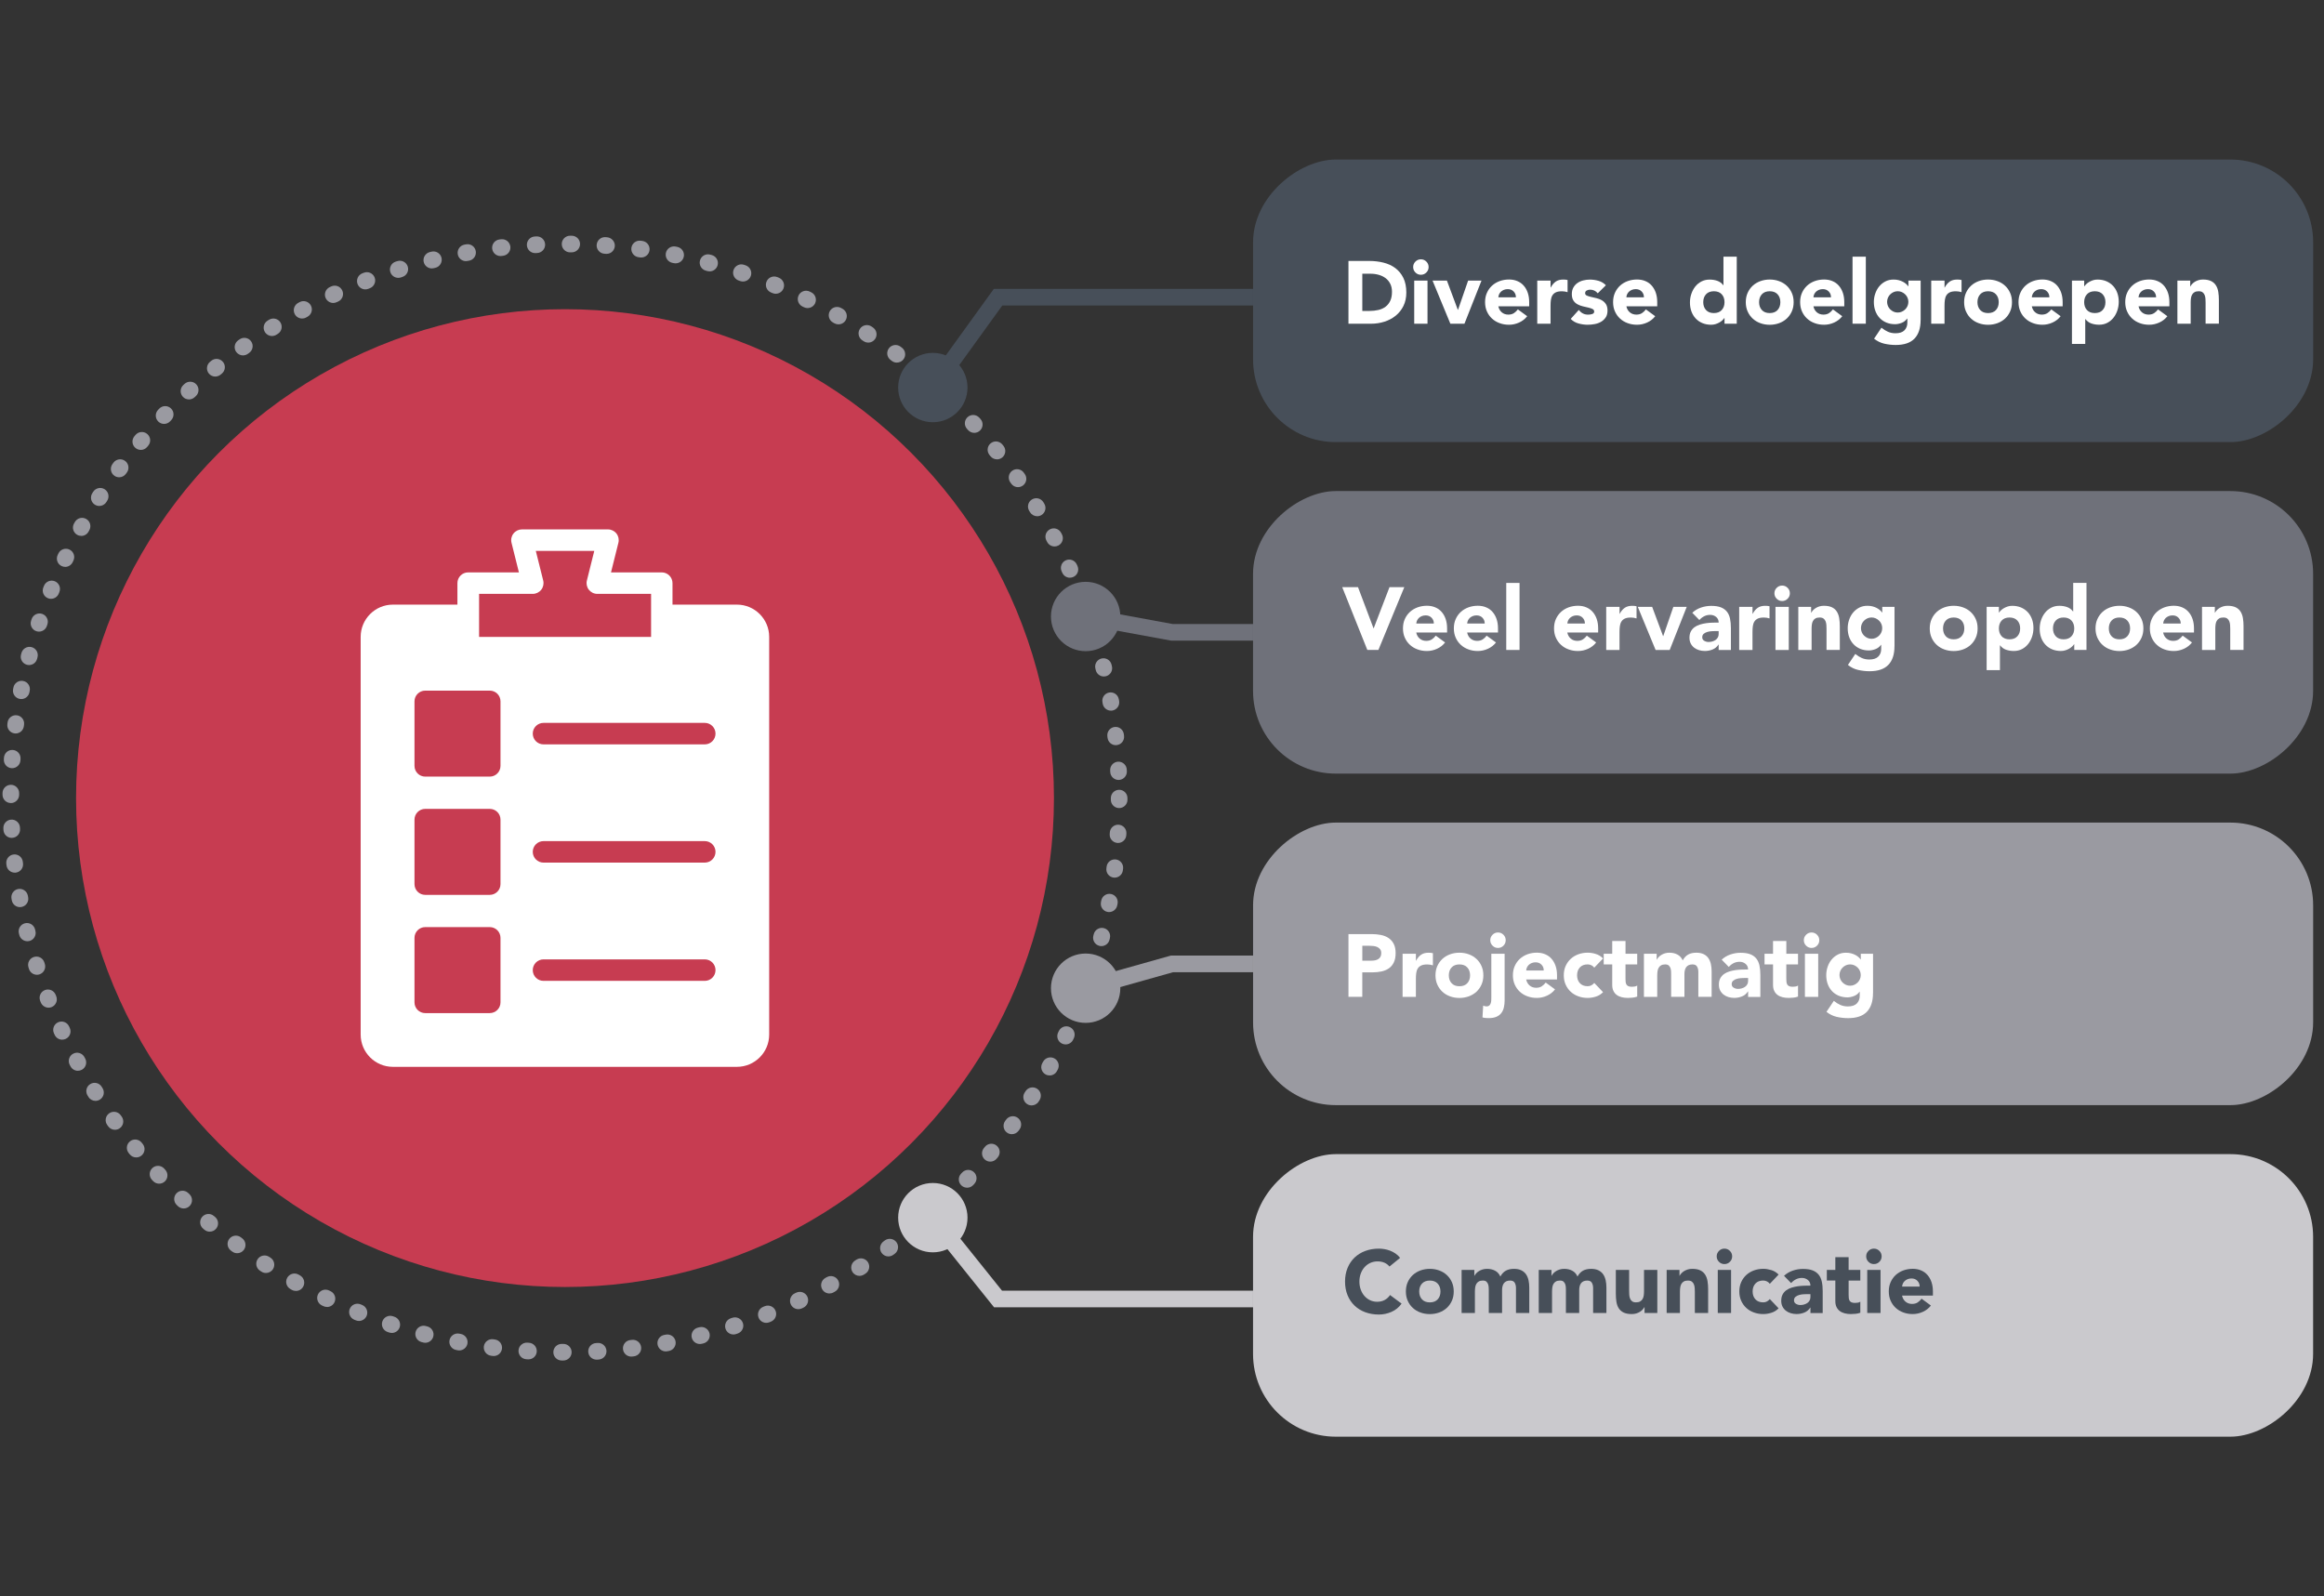
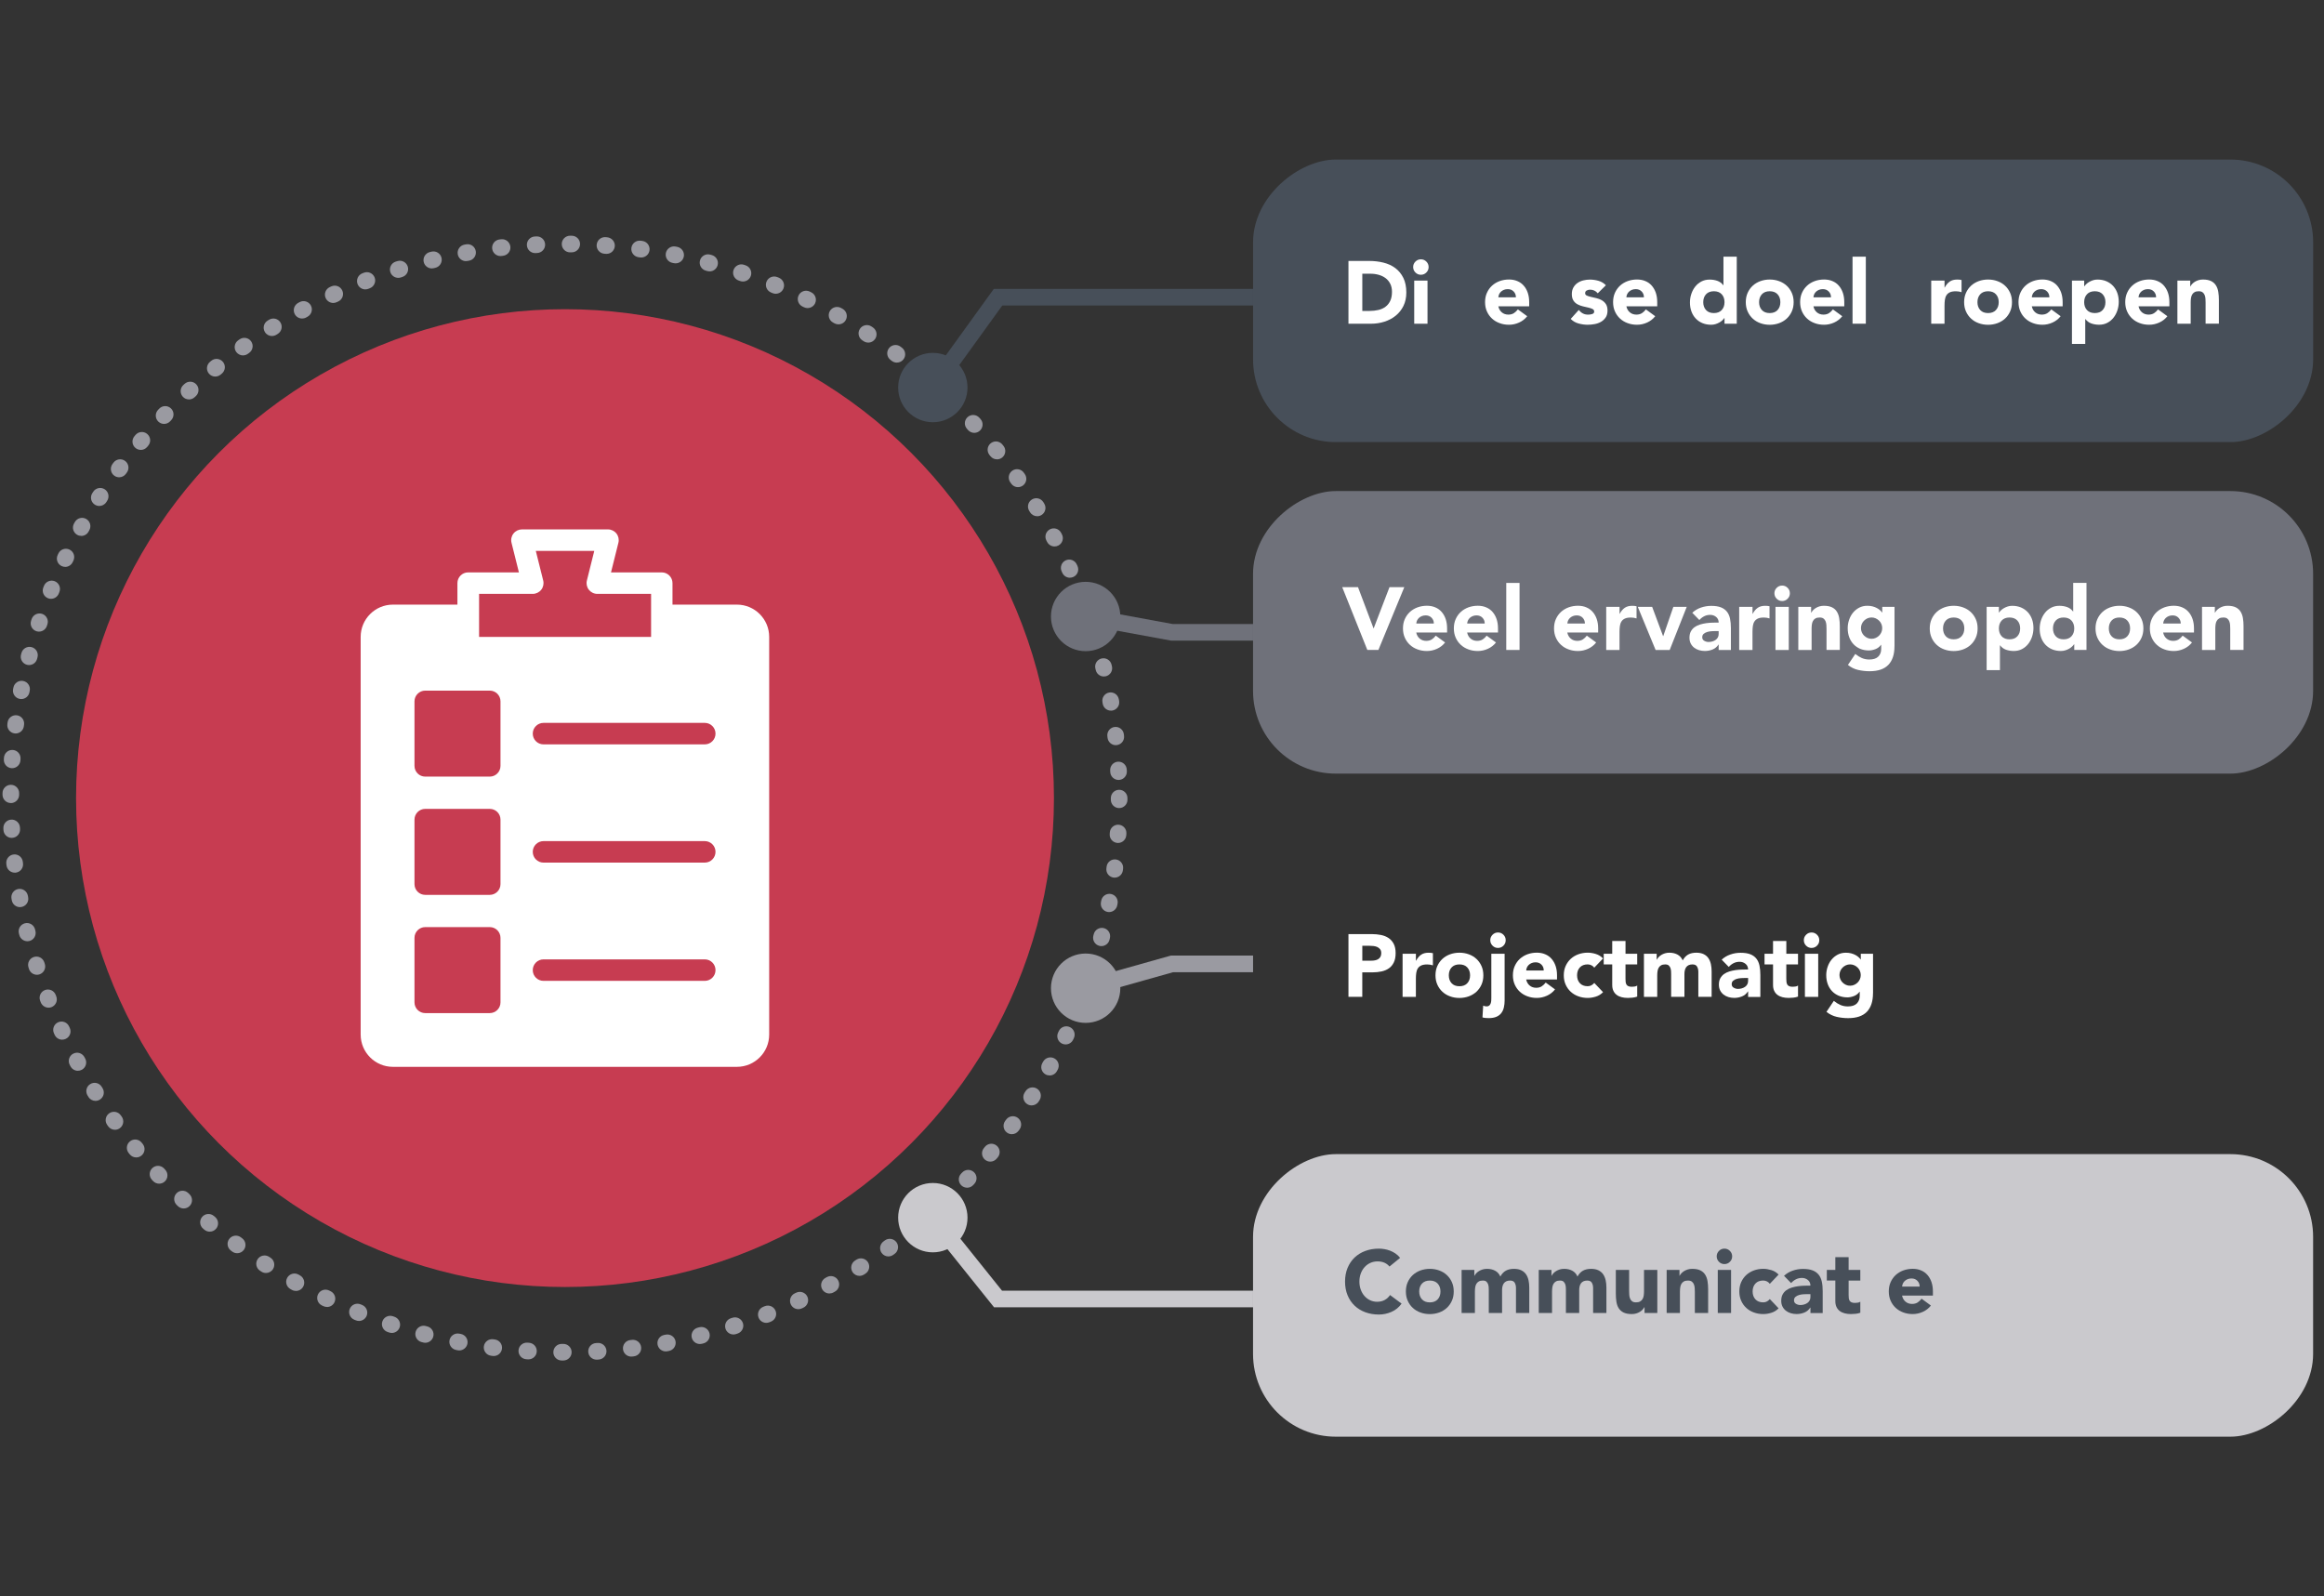
<svg xmlns="http://www.w3.org/2000/svg" id="Laag_1" data-name="Laag 1" viewBox="0 0 839.06 576.35">
  <rect x="0" y="0" width="839.06" height="576.35" fill="#333333" stroke="none" />
  <defs>
    <style>
      .cls-1 {
        fill: #474f59;
      }

      .cls-1, .cls-2, .cls-3, .cls-4, .cls-5, .cls-6 {
        stroke-width: 0px;
      }

      .cls-2 {
        fill: #9a9aa1;
      }

      .cls-3 {
        fill: #c73c51;
      }

      .cls-4 {
        fill: #6f717a;
      }

      .cls-5 {
        fill: #cac9cd;
      }

      .cls-6 {
        fill: #fff;
      }
    </style>
  </defs>
  <rect class="cls-1" x="592.76" y="-82.75" width="102.02" height="382.73" rx="29.87" ry="29.87" transform="translate(752.39 -535.15) rotate(90)" />
  <rect class="cls-4" x="592.76" y="36.96" width="102.02" height="382.73" rx="29.87" ry="29.87" transform="translate(872.09 -415.45) rotate(90)" />
-   <rect class="cls-2" x="592.76" y="156.66" width="102.02" height="382.73" rx="29.87" ry="29.87" transform="translate(991.8 -295.75) rotate(90)" />
  <rect class="cls-5" x="592.76" y="276.37" width="102.02" height="382.73" rx="29.87" ry="29.87" transform="translate(1111.5 -176.04) rotate(90)" />
  <g>
    <path class="cls-6" d="M484.6,212.01h5.7l5.6,14.85h.06l5.7-14.85h5.35l-9.35,22.66h-4l-9.06-22.66Z" />
    <path class="cls-6" d="M521.73,231.99c-.77.98-1.74,1.74-2.91,2.27s-2.39.8-3.65.8-2.32-.19-3.38-.58c-1.06-.38-1.97-.93-2.75-1.65-.78-.71-1.39-1.57-1.84-2.58-.45-1-.67-2.12-.67-3.36s.22-2.36.67-3.36c.45-1,1.06-1.86,1.84-2.58.78-.71,1.7-1.26,2.75-1.65,1.06-.38,2.18-.58,3.38-.58,1.11,0,2.12.19,3.02.58.91.38,1.68.93,2.3,1.65.63.71,1.12,1.57,1.46,2.58s.51,2.12.51,3.36v1.5h-11.14c.19.92.61,1.65,1.25,2.19.64.54,1.43.82,2.37.82.79,0,1.46-.18,2-.53.54-.35,1.02-.8,1.43-1.36l3.36,2.46ZM517.67,225.14c.02-.81-.25-1.5-.8-2.08s-1.27-.86-2.14-.86c-.53,0-1,.09-1.41.26-.4.17-.75.39-1.04.66-.29.27-.51.58-.67.93-.16.35-.25.72-.27,1.1h6.34Z" />
    <path class="cls-6" d="M540.1,231.99c-.77.98-1.74,1.74-2.91,2.27-1.17.53-2.39.8-3.65.8s-2.32-.19-3.38-.58c-1.05-.38-1.97-.93-2.75-1.65s-1.39-1.57-1.84-2.58c-.45-1-.67-2.12-.67-3.36s.22-2.36.67-3.36c.45-1,1.06-1.86,1.84-2.58s1.7-1.26,2.75-1.65c1.06-.38,2.18-.58,3.38-.58,1.11,0,2.12.19,3.03.58.91.38,1.68.93,2.3,1.65s1.12,1.57,1.46,2.58c.34,1,.51,2.12.51,3.36v1.5h-11.14c.19.92.61,1.65,1.25,2.19s1.43.82,2.37.82c.79,0,1.46-.18,2-.53.54-.35,1.02-.8,1.42-1.36l3.36,2.46ZM536.04,225.14c.02-.81-.25-1.5-.8-2.08s-1.27-.86-2.14-.86c-.53,0-1,.09-1.41.26-.41.17-.75.39-1.04.66-.29.27-.51.58-.67.93-.16.35-.25.72-.27,1.1h6.34Z" />
    <path class="cls-6" d="M543.82,210.48h4.8v24.2h-4.8v-24.2Z" />
    <path class="cls-6" d="M576.27,231.99c-.77.98-1.74,1.74-2.91,2.27s-2.39.8-3.65.8-2.32-.19-3.38-.58c-1.06-.38-1.97-.93-2.75-1.65-.78-.71-1.39-1.57-1.84-2.58-.45-1-.67-2.12-.67-3.36s.22-2.36.67-3.36c.45-1,1.06-1.86,1.84-2.58.78-.71,1.7-1.26,2.75-1.65,1.06-.38,2.18-.58,3.38-.58,1.11,0,2.12.19,3.02.58.91.38,1.68.93,2.3,1.65.63.71,1.12,1.57,1.46,2.58s.51,2.12.51,3.36v1.5h-11.14c.19.92.61,1.65,1.25,2.19.64.54,1.43.82,2.37.82.79,0,1.46-.18,2-.53.54-.35,1.02-.8,1.43-1.36l3.36,2.46ZM572.21,225.14c.02-.81-.25-1.5-.8-2.08s-1.27-.86-2.14-.86c-.53,0-1,.09-1.41.26-.4.17-.75.39-1.04.66-.29.27-.51.58-.67.93-.16.35-.25.72-.27,1.1h6.34Z" />
    <path class="cls-6" d="M579.92,219.12h4.8v2.5h.06c.51-.96,1.12-1.68,1.82-2.16.71-.48,1.59-.72,2.66-.72.28,0,.55.01.83.03.28.02.53.06.77.13v4.39c-.34-.11-.68-.19-1.01-.24-.33-.05-.68-.08-1.04-.08-.92,0-1.64.13-2.18.38-.53.26-.95.61-1.23,1.07-.29.46-.47,1.01-.56,1.65-.09.64-.13,1.34-.13,2.11v6.5h-4.8v-15.56Z" />
    <path class="cls-6" d="M591.32,219.12h5.18l3.94,10.56h.06l3.65-10.56h4.83l-6.15,15.56h-5.09l-6.43-15.56Z" />
    <path class="cls-6" d="M620.51,232.72h-.06c-.53.83-1.24,1.43-2.13,1.79-.88.36-1.82.54-2.8.54-.72,0-1.42-.1-2.1-.3-.67-.2-1.27-.51-1.78-.91s-.92-.91-1.22-1.5-.45-1.29-.45-2.08c0-.9.17-1.65.5-2.27s.78-1.13,1.34-1.54c.57-.41,1.21-.72,1.94-.94.72-.22,1.48-.39,2.26-.5s1.56-.17,2.34-.19c.78-.02,1.5-.03,2.16-.03,0-.85-.3-1.53-.91-2.03-.61-.5-1.33-.75-2.16-.75-.79,0-1.51.17-2.16.5s-1.23.78-1.74,1.36l-2.56-2.62c.9-.83,1.94-1.46,3.14-1.87s2.43-.62,3.71-.62c1.41,0,2.57.18,3.47.53.91.35,1.63.87,2.18,1.55.54.68.92,1.52,1.13,2.51s.32,2.14.32,3.44v7.91h-4.42v-1.95ZM619.32,227.86c-.36,0-.82.02-1.36.05-.54.03-1.07.12-1.57.27-.5.15-.93.37-1.28.67-.35.3-.53.71-.53,1.25,0,.58.24,1,.74,1.28.49.28,1,.42,1.54.42.47,0,.92-.06,1.36-.19s.83-.31,1.17-.54c.34-.24.61-.53.82-.9s.3-.79.3-1.28v-1.02h-1.19Z" />
    <path class="cls-6" d="M627.93,219.12h4.8v2.5h.06c.51-.96,1.12-1.68,1.82-2.16.71-.48,1.59-.72,2.66-.72.28,0,.55.01.83.03.28.02.53.06.77.13v4.39c-.34-.11-.68-.19-1.01-.24-.33-.05-.68-.08-1.04-.08-.92,0-1.64.13-2.18.38-.53.26-.95.61-1.23,1.07-.29.46-.47,1.01-.56,1.65-.09.64-.13,1.34-.13,2.11v6.5h-4.8v-15.56Z" />
    <path class="cls-6" d="M640.64,214.22c0-.77.27-1.42.82-1.97.54-.54,1.2-.82,1.97-.82s1.42.27,1.97.82c.54.54.82,1.2.82,1.97s-.27,1.42-.82,1.97-1.2.82-1.97.82-1.42-.27-1.97-.82c-.54-.54-.82-1.2-.82-1.97ZM641.02,219.12h4.8v15.56h-4.8v-15.56Z" />
    <path class="cls-6" d="M649.28,219.12h4.61v2.11h.06c.15-.3.36-.6.64-.9.28-.3.61-.56.99-.8.38-.23.82-.43,1.31-.58.49-.15,1.02-.22,1.6-.22,1.22,0,2.2.19,2.95.56.75.37,1.33.89,1.74,1.55s.7,1.44.85,2.34c.15.9.22,1.87.22,2.91v8.58h-4.8v-7.62c0-.45-.02-.91-.05-1.39-.03-.48-.13-.92-.29-1.33-.16-.4-.41-.74-.74-.99-.33-.26-.81-.38-1.43-.38s-1.12.11-1.5.34c-.38.22-.68.52-.88.9-.2.37-.34.79-.4,1.26-.06.47-.1.96-.1,1.47v7.75h-4.8v-15.56Z" />
    <path class="cls-6" d="M683.98,233.36c0,2.95-.74,5.18-2.22,6.71-1.48,1.53-3.74,2.29-6.77,2.29-1.39,0-2.75-.16-4.1-.46s-2.58-.91-3.71-1.81l2.66-3.97c.75.62,1.53,1.11,2.35,1.47.82.36,1.72.54,2.71.54,1.47,0,2.55-.36,3.25-1.07s1.04-1.63,1.04-2.74v-1.5h-.06c-.55.75-1.24,1.28-2.06,1.58-.82.31-1.6.46-2.32.46-1.15,0-2.2-.2-3.14-.59-.94-.4-1.75-.95-2.42-1.67-.67-.71-1.19-1.56-1.55-2.54-.36-.98-.54-2.06-.54-3.23,0-1.02.16-2.03.5-3.01.33-.98.8-1.85,1.41-2.59.61-.75,1.35-1.35,2.22-1.81.88-.46,1.87-.69,2.98-.69.68,0,1.31.07,1.87.22.56.15,1.07.34,1.52.58.45.24.83.5,1.15.78s.58.57.77.85h.06v-2.05h4.42v14.24ZM671.88,226.8c0,.51.1,1,.29,1.46.19.46.46.86.81,1.22.35.35.76.63,1.22.85.46.21.96.32,1.52.32s1.03-.11,1.5-.32c.47-.21.88-.5,1.23-.85.35-.35.62-.76.82-1.22.19-.46.29-.94.29-1.46s-.1-1-.29-1.46c-.19-.46-.46-.86-.82-1.22-.35-.35-.76-.63-1.23-.85-.47-.21-.97-.32-1.5-.32s-1.06.11-1.52.32c-.46.21-.86.5-1.22.85-.35.35-.62.76-.81,1.22-.19.46-.29.94-.29,1.46Z" />
    <path class="cls-6" d="M696.72,226.9c0-1.24.22-2.36.67-3.36s1.06-1.86,1.84-2.58,1.7-1.26,2.75-1.65c1.06-.38,2.18-.58,3.38-.58s2.32.19,3.38.58c1.05.38,1.97.93,2.75,1.65s1.39,1.57,1.84,2.58c.45,1,.67,2.12.67,3.36s-.22,2.36-.67,3.36c-.45,1-1.06,1.86-1.84,2.58s-1.7,1.26-2.75,1.65c-1.06.38-2.18.58-3.38.58s-2.32-.19-3.38-.58c-1.06-.38-1.97-.93-2.75-1.65s-1.39-1.57-1.84-2.58-.67-2.12-.67-3.36ZM701.52,226.9c0,1.17.34,2.12,1.01,2.85s1.62,1.09,2.83,1.09,2.16-.36,2.83-1.09,1.01-1.67,1.01-2.85-.34-2.12-1.01-2.85c-.67-.72-1.62-1.09-2.83-1.09s-2.16.36-2.83,1.09c-.67.73-1.01,1.68-1.01,2.85Z" />
    <path class="cls-6" d="M717.26,219.12h4.42v2.05h.06c.19-.28.44-.56.75-.85s.67-.55,1.09-.78c.42-.23.87-.43,1.36-.58.49-.15,1.01-.22,1.57-.22,1.15,0,2.2.2,3.14.59.94.4,1.74.95,2.42,1.66.67.72,1.19,1.56,1.55,2.54s.54,2.06.54,3.23c0,1.09-.17,2.13-.5,3.12-.33.99-.8,1.87-1.41,2.64-.61.77-1.35,1.38-2.22,1.84-.88.46-1.87.69-2.98.69-1,0-1.94-.16-2.8-.46-.87-.31-1.57-.84-2.13-1.58h-.06v8.96h-4.8v-22.85ZM721.68,226.9c0,1.17.34,2.12,1.01,2.85.67.73,1.62,1.09,2.83,1.09s2.16-.36,2.83-1.09,1.01-1.67,1.01-2.85-.34-2.12-1.01-2.85c-.67-.72-1.62-1.09-2.83-1.09s-2.16.36-2.83,1.09c-.67.73-1.01,1.68-1.01,2.85Z" />
    <path class="cls-6" d="M753.31,234.67h-4.42v-2.05h-.06c-.19.28-.44.56-.75.85-.31.29-.67.55-1.09.78-.42.24-.88.43-1.38.58-.5.15-1.02.22-1.55.22-1.15,0-2.2-.2-3.14-.59-.94-.39-1.75-.95-2.42-1.66s-1.19-1.56-1.55-2.54c-.36-.98-.54-2.06-.54-3.23,0-1.09.16-2.13.5-3.12.33-.99.8-1.87,1.41-2.64s1.35-1.38,2.22-1.84c.88-.46,1.87-.69,2.98-.69,1,0,1.94.15,2.8.46s1.57.84,2.13,1.58h.06v-10.31h4.8v24.2ZM748.89,226.9c0-1.17-.34-2.12-1.01-2.85-.67-.72-1.62-1.09-2.83-1.09s-2.16.36-2.83,1.09c-.67.73-1.01,1.68-1.01,2.85s.34,2.12,1.01,2.85,1.62,1.09,2.83,1.09,2.16-.36,2.83-1.09,1.01-1.67,1.01-2.85Z" />
    <path class="cls-6" d="M756.57,226.9c0-1.24.22-2.36.67-3.36.45-1,1.06-1.86,1.84-2.58s1.7-1.26,2.75-1.65c1.06-.38,2.18-.58,3.38-.58s2.32.19,3.38.58c1.06.38,1.97.93,2.75,1.65.78.71,1.39,1.57,1.84,2.58.45,1,.67,2.12.67,3.36s-.22,2.36-.67,3.36c-.45,1-1.06,1.86-1.84,2.58-.78.71-1.7,1.26-2.75,1.65-1.06.38-2.18.58-3.38.58s-2.32-.19-3.38-.58c-1.06-.38-1.97-.93-2.75-1.65s-1.39-1.57-1.84-2.58c-.45-1-.67-2.12-.67-3.36ZM761.37,226.9c0,1.17.34,2.12,1.01,2.85s1.62,1.09,2.83,1.09,2.16-.36,2.83-1.09c.67-.73,1.01-1.67,1.01-2.85s-.34-2.12-1.01-2.85c-.67-.72-1.62-1.09-2.83-1.09s-2.16.36-2.83,1.09c-.67.73-1.01,1.68-1.01,2.85Z" />
    <path class="cls-6" d="M791.39,231.99c-.77.98-1.74,1.74-2.91,2.27s-2.39.8-3.65.8-2.32-.19-3.38-.58c-1.06-.38-1.97-.93-2.75-1.65-.78-.71-1.39-1.57-1.84-2.58-.45-1-.67-2.12-.67-3.36s.22-2.36.67-3.36c.45-1,1.06-1.86,1.84-2.58.78-.71,1.7-1.26,2.75-1.65,1.06-.38,2.18-.58,3.38-.58,1.11,0,2.12.19,3.02.58.91.38,1.68.93,2.3,1.65.63.71,1.12,1.57,1.46,2.58s.51,2.12.51,3.36v1.5h-11.14c.19.92.61,1.65,1.25,2.19.64.54,1.43.82,2.37.82.79,0,1.46-.18,2-.53.54-.35,1.02-.8,1.43-1.36l3.36,2.46ZM787.33,225.14c.02-.81-.25-1.5-.8-2.08s-1.27-.86-2.14-.86c-.53,0-1,.09-1.41.26-.4.17-.75.39-1.04.66-.29.27-.51.58-.67.93-.16.35-.25.72-.27,1.1h6.34Z" />
    <path class="cls-6" d="M795.04,219.12h4.61v2.11h.06c.15-.3.36-.6.64-.9.28-.3.61-.56.99-.8.38-.23.82-.43,1.31-.58.49-.15,1.02-.22,1.6-.22,1.22,0,2.2.19,2.95.56.75.37,1.33.89,1.74,1.55s.7,1.44.85,2.34c.15.9.22,1.87.22,2.91v8.58h-4.8v-7.62c0-.45-.02-.91-.05-1.39-.03-.48-.13-.92-.29-1.33-.16-.4-.41-.74-.74-.99-.33-.26-.81-.38-1.43-.38s-1.12.11-1.5.34c-.38.22-.68.52-.88.9-.2.37-.34.79-.4,1.26-.06.47-.1.96-.1,1.47v7.75h-4.8v-15.56Z" />
  </g>
  <g>
    <path class="cls-6" d="M486.84,337.27h8.42c1.17,0,2.28.11,3.33.32,1.04.21,1.96.58,2.74,1.1s1.4,1.23,1.86,2.11c.46.89.69,2,.69,3.34s-.21,2.43-.64,3.33c-.43.9-1.01,1.61-1.76,2.14-.75.53-1.63.91-2.66,1.14-1.02.22-2.13.34-3.33.34h-3.65v8.83h-4.99v-22.66ZM491.84,346.87h3.33c.45,0,.88-.04,1.3-.13.42-.08.79-.23,1.12-.43.33-.2.6-.48.8-.83s.3-.79.3-1.33c0-.58-.13-1.04-.4-1.39-.27-.35-.61-.62-1.02-.82-.42-.19-.88-.31-1.39-.37-.51-.05-1-.08-1.47-.08h-2.56v5.38Z" />
    <path class="cls-6" d="M506.4,344.38h4.8v2.5h.06c.51-.96,1.12-1.68,1.82-2.16.71-.48,1.59-.72,2.66-.72.28,0,.55.01.83.03.28.02.53.06.77.13v4.39c-.34-.11-.68-.19-1.01-.24-.33-.05-.68-.08-1.04-.08-.92,0-1.64.13-2.18.38-.53.26-.95.61-1.23,1.07-.29.46-.47,1.01-.56,1.65s-.13,1.34-.13,2.11v6.5h-4.8v-15.56Z" />
    <path class="cls-6" d="M518.27,352.16c0-1.24.22-2.36.67-3.36.45-1,1.06-1.86,1.84-2.58s1.7-1.26,2.75-1.65c1.06-.38,2.18-.58,3.38-.58s2.32.19,3.38.58c1.06.38,1.97.93,2.75,1.65.78.71,1.39,1.57,1.84,2.58.45,1,.67,2.12.67,3.36s-.22,2.36-.67,3.36c-.45,1-1.06,1.86-1.84,2.58-.78.71-1.7,1.26-2.75,1.65-1.06.38-2.18.58-3.38.58s-2.32-.19-3.38-.58c-1.06-.38-1.97-.93-2.75-1.65s-1.39-1.57-1.84-2.58c-.45-1-.67-2.12-.67-3.36ZM523.08,352.16c0,1.17.34,2.12,1.01,2.85.67.73,1.62,1.09,2.83,1.09s2.16-.36,2.83-1.09c.67-.73,1.01-1.67,1.01-2.85s-.34-2.12-1.01-2.85c-.67-.73-1.62-1.09-2.83-1.09s-2.16.36-2.83,1.09c-.67.73-1.01,1.68-1.01,2.85Z" />
    <path class="cls-6" d="M543.24,361.09c0,1-.1,1.9-.29,2.7-.19.8-.51,1.48-.96,2.05-.45.57-1.04,1-1.78,1.31-.74.31-1.65.46-2.74.46-.36,0-.74-.02-1.12-.05-.38-.03-.76-.1-1.12-.21l.26-4.26c.38.19.8.29,1.25.29.4,0,.72-.11.96-.32.23-.21.4-.48.51-.8.11-.32.17-.66.19-1.02.02-.36.03-.69.03-.99v-15.88h4.8v16.71ZM538.05,339.48c0-.77.27-1.42.82-1.97.54-.54,1.2-.82,1.97-.82s1.42.27,1.97.82c.54.54.81,1.2.81,1.97s-.27,1.42-.81,1.97c-.54.54-1.2.82-1.97.82s-1.43-.27-1.97-.82c-.54-.54-.82-1.2-.82-1.97Z" />
    <path class="cls-6" d="M561.42,357.25c-.77.98-1.74,1.74-2.91,2.27s-2.39.8-3.65.8-2.32-.19-3.38-.58c-1.06-.38-1.97-.93-2.75-1.65-.78-.71-1.39-1.57-1.84-2.58-.45-1-.67-2.12-.67-3.36s.22-2.36.67-3.36c.45-1,1.06-1.86,1.84-2.58.78-.71,1.7-1.26,2.75-1.65,1.06-.38,2.18-.58,3.38-.58,1.11,0,2.12.19,3.02.58.91.38,1.68.93,2.3,1.65.63.71,1.12,1.57,1.46,2.58s.51,2.12.51,3.36v1.5h-11.14c.19.92.61,1.65,1.25,2.19.64.54,1.43.82,2.37.82.79,0,1.46-.18,2-.53.54-.35,1.02-.81,1.43-1.36l3.36,2.46ZM557.35,350.4c.02-.81-.25-1.5-.8-2.08s-1.27-.86-2.14-.86c-.53,0-1,.09-1.41.26-.4.17-.75.39-1.04.66-.29.27-.51.58-.67.93-.16.35-.25.72-.27,1.1h6.34Z" />
    <path class="cls-6" d="M575.6,349.4c-.23-.34-.57-.62-.99-.85-.43-.22-.88-.34-1.38-.34-1.21,0-2.16.36-2.83,1.09-.67.73-1.01,1.68-1.01,2.85s.34,2.12,1.01,2.85c.67.73,1.62,1.09,2.83,1.09.53,0,.99-.12,1.38-.35s.71-.51.99-.83l3.17,3.33c-.75.77-1.63,1.31-2.64,1.62s-1.98.46-2.9.46c-1.2,0-2.32-.19-3.38-.58-1.05-.38-1.97-.93-2.75-1.65s-1.39-1.57-1.84-2.58c-.45-1-.67-2.12-.67-3.36s.22-2.36.67-3.36c.45-1,1.06-1.86,1.84-2.58s1.7-1.26,2.75-1.65c1.06-.38,2.18-.58,3.38-.58.92,0,1.88.15,2.9.46,1.01.31,1.89.85,2.64,1.62l-3.17,3.33Z" />
    <path class="cls-6" d="M591.09,348.22h-4.22v5.19c0,.43.02.82.06,1.17s.14.66.29.91c.15.26.38.45.69.59.31.14.72.21,1.23.21.26,0,.59-.03,1.01-.08.42-.05.73-.18.95-.37v4c-.53.19-1.09.32-1.66.38s-1.14.1-1.7.1c-.81,0-1.56-.09-2.24-.26-.68-.17-1.28-.44-1.79-.82-.51-.37-.91-.86-1.2-1.46-.29-.6-.43-1.32-.43-2.18v-7.39h-3.07v-3.84h3.07v-4.61h4.8v4.61h4.22v3.84Z" />
    <path class="cls-6" d="M593.52,344.38h4.61v2.11h.06c.15-.3.36-.6.64-.9.28-.3.61-.56.99-.8.38-.23.82-.43,1.31-.58.49-.15,1.02-.22,1.6-.22,1.09,0,2.05.22,2.9.67.84.45,1.48,1.15,1.9,2.11.55-1,1.23-1.72,2.02-2.14.79-.43,1.76-.64,2.91-.64,1.04,0,1.93.18,2.64.53s1.28.83,1.7,1.44c.42.61.71,1.32.9,2.14.18.82.27,1.7.27,2.64v9.19h-4.8v-9.06c0-.73-.16-1.35-.46-1.87s-.86-.78-1.65-.78c-.55,0-1.02.09-1.39.27-.37.18-.67.43-.9.75-.22.32-.38.69-.48,1.12-.1.43-.14.88-.14,1.34v8.23h-4.8v-8.23c0-.28,0-.62-.03-1.02-.02-.4-.1-.79-.22-1.15-.13-.36-.34-.67-.62-.93-.29-.26-.71-.38-1.27-.38-.62,0-1.12.11-1.5.34-.38.22-.68.52-.88.9-.2.37-.34.8-.4,1.26-.06.47-.1.96-.1,1.47v7.75h-4.8v-15.56Z" />
    <path class="cls-6" d="M631.13,357.98h-.06c-.53.83-1.24,1.43-2.13,1.79-.89.36-1.82.54-2.8.54-.73,0-1.43-.1-2.1-.3s-1.26-.51-1.78-.91c-.51-.41-.92-.91-1.22-1.5-.3-.6-.45-1.29-.45-2.08,0-.9.16-1.65.5-2.27.33-.62.78-1.13,1.34-1.54.56-.41,1.21-.72,1.94-.94.73-.22,1.48-.39,2.26-.5.78-.11,1.56-.17,2.34-.19.78-.02,1.5-.03,2.16-.03,0-.85-.3-1.53-.91-2.03-.61-.5-1.33-.75-2.16-.75-.79,0-1.51.17-2.16.5-.65.33-1.23.78-1.74,1.36l-2.56-2.62c.89-.83,1.94-1.46,3.14-1.87,1.19-.42,2.43-.62,3.71-.62,1.41,0,2.56.18,3.47.53.91.35,1.63.87,2.18,1.55.54.68.92,1.52,1.14,2.51.21.99.32,2.14.32,3.44v7.91h-4.42v-1.95ZM629.95,353.12c-.36,0-.82.02-1.36.05-.54.03-1.07.12-1.57.27-.5.15-.93.37-1.28.67-.35.3-.53.72-.53,1.25,0,.58.25,1,.74,1.28.49.28,1,.42,1.54.42.47,0,.92-.06,1.36-.19s.83-.31,1.17-.54c.34-.23.61-.53.82-.9.2-.36.3-.79.3-1.28v-1.02h-1.18Z" />
    <path class="cls-6" d="M649.15,348.22h-4.22v5.19c0,.43.02.82.06,1.17s.14.66.29.91c.15.26.38.45.69.59.31.14.72.21,1.23.21.26,0,.59-.03,1.01-.08.42-.05.73-.18.95-.37v4c-.53.19-1.09.32-1.66.38s-1.14.1-1.7.1c-.81,0-1.56-.09-2.24-.26-.68-.17-1.28-.44-1.79-.82-.51-.37-.91-.86-1.2-1.46-.29-.6-.43-1.32-.43-2.18v-7.39h-3.07v-3.84h3.07v-4.61h4.8v4.61h4.22v3.84Z" />
    <path class="cls-6" d="M651.26,339.48c0-.77.27-1.42.82-1.97.54-.54,1.2-.82,1.97-.82s1.42.27,1.97.82c.54.54.82,1.2.82,1.97s-.27,1.42-.82,1.97c-.54.54-1.2.82-1.97.82s-1.42-.27-1.97-.82c-.54-.54-.82-1.2-.82-1.97ZM651.65,344.38h4.8v15.56h-4.8v-15.56Z" />
    <path class="cls-6" d="M676.23,358.62c0,2.94-.74,5.18-2.22,6.71-1.48,1.53-3.74,2.29-6.77,2.29-1.39,0-2.75-.16-4.1-.46-1.34-.31-2.58-.91-3.71-1.81l2.66-3.97c.75.62,1.53,1.11,2.35,1.47.82.36,1.72.54,2.71.54,1.47,0,2.55-.36,3.25-1.07.69-.72,1.04-1.63,1.04-2.74v-1.5h-.06c-.55.75-1.24,1.28-2.06,1.58-.82.31-1.6.46-2.32.46-1.15,0-2.2-.2-3.14-.59-.94-.4-1.75-.95-2.42-1.66-.67-.71-1.19-1.56-1.55-2.54-.36-.98-.54-2.06-.54-3.23,0-1.02.16-2.03.5-3.01.33-.98.8-1.85,1.41-2.59.61-.75,1.35-1.35,2.22-1.81.88-.46,1.87-.69,2.98-.69.68,0,1.31.07,1.87.22.56.15,1.07.34,1.52.58.45.23.83.5,1.15.78s.58.57.77.85h.06v-2.05h4.42v14.24ZM664.13,352.06c0,.51.1,1,.29,1.46.19.46.46.86.81,1.22.35.35.76.63,1.22.85s.96.32,1.52.32,1.03-.11,1.5-.32c.47-.21.88-.5,1.23-.85s.62-.76.82-1.22c.19-.46.29-.94.29-1.46s-.1-1-.29-1.46c-.19-.46-.46-.86-.82-1.22s-.76-.63-1.23-.85c-.47-.21-.97-.32-1.5-.32s-1.06.11-1.52.32c-.46.21-.86.5-1.22.85-.35.35-.62.76-.81,1.22-.19.46-.29.94-.29,1.46Z" />
  </g>
  <path class="cls-2" d="M203.38,491.24h-.62c-1.66-.02-2.99-1.37-2.98-3.02.01-1.65,1.35-2.98,3-2.98h.61c1.66,0,3,1.35,2.99,3.01,0,1.65-1.35,2.99-3,2.99ZM215.37,490.93c-1.58,0-2.91-1.24-2.99-2.84-.09-1.65,1.18-3.07,2.83-3.16l.58-.03c1.64-.11,3.07,1.16,3.17,2.82.1,1.65-1.17,3.07-2.82,3.17l-.61.04c-.05,0-.11,0-.16,0ZM190.8,490.82c-.07,0-.13,0-.2,0l-.6-.04c-1.65-.11-2.9-1.54-2.79-3.2.11-1.65,1.54-2.9,3.2-2.79l.59.04c1.65.11,2.9,1.54,2.79,3.19-.1,1.59-1.42,2.8-2.99,2.8ZM227.91,489.83c-1.5,0-2.8-1.12-2.98-2.65-.19-1.65.98-3.14,2.63-3.33l.58-.07c1.64-.2,3.14.97,3.34,2.61.2,1.64-.97,3.14-2.61,3.34l-.61.07c-.12.01-.24.02-.35.02ZM178.26,489.61c-.13,0-.26,0-.38-.02l-.61-.08c-1.64-.22-2.8-1.73-2.58-3.37.22-1.64,1.73-2.8,3.37-2.58l.58.08c1.64.21,2.81,1.71,2.59,3.36-.19,1.51-1.48,2.62-2.97,2.62ZM240.36,487.95c-1.42,0-2.68-1.01-2.95-2.46-.3-1.63.78-3.19,2.41-3.49l.58-.11c1.63-.3,3.2.77,3.5,2.4.3,1.63-.77,3.2-2.4,3.5l-.6.11c-.18.03-.37.05-.54.05ZM165.83,487.61c-.19,0-.38-.02-.57-.06l-.6-.12c-1.63-.32-2.68-1.9-2.37-3.52.32-1.63,1.9-2.68,3.52-2.37l.58.11c1.63.32,2.69,1.89,2.37,3.52-.28,1.43-1.53,2.43-2.94,2.43ZM252.67,485.28c-1.34,0-2.57-.91-2.91-2.27-.4-1.61.58-3.24,2.18-3.64l.57-.14c1.6-.41,3.24.56,3.65,2.17.41,1.61-.56,3.24-2.17,3.65l-.59.15c-.24.06-.49.09-.73.09ZM153.54,484.83c-.25,0-.5-.03-.76-.1l-.59-.15c-1.6-.42-2.56-2.06-2.14-3.66.42-1.6,2.06-2.56,3.66-2.14l.57.15c1.6.42,2.57,2.05,2.15,3.66-.35,1.35-1.57,2.25-2.9,2.25ZM264.79,481.84c-1.27,0-2.45-.82-2.86-2.09-.5-1.58.37-3.27,1.95-3.77l.56-.18c1.57-.51,3.27.36,3.78,1.93s-.36,3.27-1.93,3.78l-.58.19c-.3.1-.61.14-.91.14ZM141.46,481.28c-.31,0-.63-.05-.94-.15l-.58-.19c-1.57-.52-2.42-2.22-1.9-3.79.52-1.57,2.22-2.42,3.79-1.9l.56.19c1.57.52,2.43,2.22,1.91,3.79-.42,1.26-1.59,2.06-2.85,2.06ZM276.66,477.64c-1.2,0-2.33-.72-2.79-1.91-.6-1.54.16-3.28,1.7-3.89l.56-.22c1.54-.61,3.28.15,3.89,1.7.61,1.54-.15,3.28-1.7,3.89l-.56.22c-.36.14-.73.21-1.09.21ZM129.6,476.96c-.37,0-.75-.07-1.11-.22l-.57-.23c-1.53-.62-2.27-2.37-1.65-3.91s2.38-2.27,3.91-1.65l.54.22c1.54.62,2.29,2.36,1.67,3.9-.47,1.17-1.6,1.89-2.79,1.89ZM288.23,472.7c-1.13,0-2.21-.64-2.72-1.73-.7-1.5-.05-3.29,1.45-3.99l.54-.25c1.5-.7,3.29-.05,3.99,1.45.7,1.5.05,3.29-1.45,3.99l-.54.25c-.41.19-.84.28-1.27.28ZM118.05,471.9c-.43,0-.87-.09-1.29-.29l-.55-.26c-1.49-.72-2.12-2.51-1.4-4,.72-1.49,2.51-2.12,4-1.4l.53.26c1.5.71,2.13,2.5,1.42,4-.51,1.08-1.59,1.71-2.71,1.71ZM299.46,467.04c-1.07,0-2.1-.57-2.64-1.57-.79-1.46-.25-3.28,1.21-4.07l.51-.28c1.45-.8,3.28-.26,4.07,1.19.79,1.45.26,3.28-1.19,4.07l-.54.29c-.45.25-.94.36-1.43.36ZM106.84,466.12c-.49,0-.99-.12-1.46-.38l-.53-.3c-1.44-.81-1.96-2.64-1.15-4.08.81-1.44,2.64-1.96,4.08-1.15l.52.29c1.45.81,1.97,2.63,1.16,4.08-.55.99-1.57,1.54-2.62,1.54ZM310.32,460.68c-1,0-1.97-.5-2.54-1.41-.88-1.4-.46-3.25.95-4.14l.5-.32c1.4-.88,3.25-.46,4.14.94.88,1.4.46,3.25-.94,4.14l-.51.32c-.5.31-1.05.46-1.59.46ZM96.02,459.64c-.56,0-1.12-.15-1.62-.48l-.51-.33c-1.39-.9-1.79-2.76-.89-4.15.9-1.39,2.76-1.79,4.15-.89l.5.32c1.39.9,1.8,2.75.9,4.15-.57.89-1.54,1.38-2.53,1.38ZM320.76,453.66c-.93,0-1.85-.43-2.44-1.25-.97-1.34-.66-3.22.68-4.19l.48-.35c1.34-.97,3.22-.67,4.19.67.97,1.34.67,3.22-.67,4.19l-.49.35c-.53.38-1.14.57-1.75.57ZM85.64,452.5c-.62,0-1.24-.19-1.78-.58l-.48-.36c-1.33-.98-1.62-2.86-.64-4.19.98-1.33,2.86-1.62,4.19-.64l.48.36c1.33.98,1.62,2.86.64,4.19-.59.8-1.5,1.22-2.42,1.22ZM330.74,445.98c-.87,0-1.73-.37-2.32-1.09-1.05-1.28-.87-3.17.41-4.22l.46-.38c1.28-1.05,3.17-.87,4.22.41,1.05,1.28.87,3.17-.41,4.22l-.46.38c-.56.46-1.23.68-1.9.68ZM75.72,444.72c-.68,0-1.36-.23-1.92-.7l-.46-.39c-1.27-1.07-1.43-2.96-.37-4.23,1.07-1.27,2.96-1.43,4.23-.37l.46.38c1.27,1.06,1.44,2.96.37,4.23-.59.71-1.44,1.07-2.3,1.07ZM340.22,437.7c-.8,0-1.61-.32-2.2-.96-1.13-1.21-1.06-3.11.15-4.24l.43-.4c1.21-1.14,3.11-1.08,4.24.13,1.13,1.21,1.08,3.11-.13,4.24l-.45.42c-.58.54-1.31.8-2.04.8ZM66.32,436.34c-.74,0-1.48-.27-2.06-.82l-.44-.42c-1.2-1.15-1.24-3.04-.1-4.24,1.14-1.2,3.04-1.24,4.24-.1l.43.41c1.2,1.14,1.25,3.04.11,4.24-.59.62-1.38.93-2.18.93ZM349.17,428.84c-.74,0-1.49-.27-2.07-.82-1.2-1.14-1.25-3.04-.11-4.24l.4-.42c1.13-1.21,3.03-1.27,4.24-.13,1.21,1.13,1.27,3.03.13,4.24l-.42.45c-.59.62-1.38.93-2.18.93ZM57.46,427.39c-.8,0-1.61-.32-2.2-.96l-.41-.44c-1.13-1.22-1.05-3.11.16-4.24,1.21-1.13,3.11-1.05,4.24.16l.4.44c1.13,1.21,1.06,3.11-.15,4.24-.58.54-1.31.8-2.04.8ZM357.55,419.43c-.68,0-1.37-.23-1.93-.7-1.27-1.07-1.43-2.96-.37-4.23l.37-.45c1.06-1.27,2.95-1.45,4.22-.39,1.27,1.06,1.45,2.95.39,4.23l-.4.47c-.59.71-1.44,1.07-2.3,1.07ZM49.18,417.91c-.87,0-1.73-.37-2.32-1.1l-.38-.47c-1.05-1.28-.86-3.17.43-4.22,1.28-1.05,3.17-.86,4.22.43l.38.46c1.05,1.28.86,3.17-.42,4.22-.56.46-1.23.68-1.9.68ZM365.32,409.52c-.62,0-1.25-.19-1.78-.59-1.33-.98-1.61-2.86-.63-4.2l.35-.47c.98-1.34,2.85-1.63,4.19-.65,1.34.98,1.63,2.85.65,4.19l-.37.5c-.59.8-1.5,1.22-2.41,1.22ZM41.5,407.93c-.93,0-1.85-.43-2.44-1.25l-.35-.49c-.97-1.35-.66-3.22.69-4.19,1.35-.97,3.22-.66,4.19.69l.35.48c.97,1.34.66,3.22-.68,4.19-.53.38-1.14.57-1.75.57ZM372.46,399.13c-.56,0-1.12-.15-1.62-.48-1.39-.9-1.8-2.75-.9-4.15l.32-.49c.89-1.4,2.74-1.81,4.14-.92,1.4.89,1.81,2.74.92,4.14l-.33.52c-.57.89-1.54,1.38-2.53,1.38ZM34.48,397.49c-1,0-1.97-.5-2.54-1.41l-.32-.52c-.88-1.41-.45-3.26.96-4.13,1.41-.88,3.26-.44,4.13.96l.31.5c.88,1.4.46,3.25-.95,4.14-.5.31-1.05.46-1.59.46ZM378.94,388.31c-.49,0-1-.12-1.46-.38-1.45-.81-1.97-2.63-1.16-4.08l.29-.51c.8-1.45,2.62-1.98,4.08-1.18,1.45.8,1.98,2.62,1.18,4.08l-.3.54c-.55.99-1.57,1.54-2.62,1.54ZM28.12,386.63c-1.06,0-2.09-.57-2.64-1.57l-.29-.54c-.78-1.46-.24-3.28,1.22-4.06,1.46-.78,3.28-.24,4.06,1.22l.28.51c.79,1.46.25,3.28-1.2,4.07-.46.25-.95.36-1.43.36ZM384.72,377.11c-.43,0-.87-.09-1.28-.29-1.5-.71-2.13-2.5-1.42-4l.26-.54c.71-1.5,2.5-2.13,4-1.42,1.5.71,2.13,2.5,1.42,4l-.26.54c-.51,1.08-1.59,1.71-2.71,1.71ZM22.46,375.4c-1.13,0-2.21-.64-2.72-1.74l-.25-.55c-.7-1.5-.04-3.29,1.46-3.98,1.51-.7,3.29-.04,3.98,1.46l.25.54c.7,1.5.05,3.29-1.46,3.98-.41.19-.84.28-1.26.28ZM389.78,365.55c-.37,0-.75-.07-1.12-.22-1.54-.62-2.28-2.37-1.66-3.91l.22-.54c.61-1.54,2.36-2.29,3.9-1.68,1.54.61,2.29,2.36,1.68,3.9l-.23.57c-.47,1.17-1.6,1.88-2.78,1.88ZM17.52,363.84c-1.2,0-2.33-.73-2.8-1.91l-.22-.57c-.6-1.55.18-3.28,1.72-3.88,1.55-.59,3.28.18,3.88,1.72l.21.55c.6,1.54-.16,3.28-1.7,3.89-.36.14-.73.21-1.09.21ZM394.1,353.7c-.31,0-.62-.05-.93-.15-1.57-.52-2.43-2.21-1.92-3.78l.19-.57c.52-1.58,2.21-2.43,3.79-1.92,1.57.52,2.43,2.21,1.92,3.78l-.19.57c-.41,1.26-1.59,2.07-2.85,2.07ZM13.32,351.96c-1.27,0-2.45-.82-2.86-2.09l-.18-.58c-.5-1.58.38-3.27,1.96-3.76,1.58-.5,3.27.38,3.76,1.96l.18.56c.5,1.58-.37,3.27-1.95,3.77-.3.1-.61.14-.91.14ZM397.65,341.61c-.25,0-.51-.03-.76-.1-1.6-.42-2.56-2.06-2.14-3.66l.15-.57c.41-1.6,2.05-2.57,3.65-2.16,1.61.41,2.57,2.05,2.16,3.65l-.15.6c-.35,1.35-1.57,2.24-2.9,2.24ZM9.88,339.85c-1.34,0-2.57-.91-2.91-2.27l-.15-.59c-.4-1.61.59-3.23,2.2-3.63,1.6-.39,3.23.59,3.63,2.2l.14.57c.4,1.61-.58,3.24-2.18,3.64-.24.06-.49.09-.73.09ZM400.43,329.33c-.19,0-.38-.02-.57-.06-1.63-.32-2.69-1.89-2.37-3.52l.11-.57c.31-1.63,1.87-2.7,3.5-2.39,1.63.31,2.7,1.88,2.39,3.5l-.12.6c-.28,1.43-1.53,2.43-2.94,2.43ZM7.21,327.54c-1.42,0-2.68-1.01-2.95-2.46l-.11-.6c-.29-1.63.79-3.19,2.42-3.49,1.63-.29,3.19.79,3.49,2.42l.11.58c.3,1.63-.78,3.19-2.41,3.49-.18.03-.37.05-.55.05ZM402.43,316.89c-.13,0-.26,0-.38-.02-1.64-.21-2.81-1.71-2.59-3.36l.07-.58c.2-1.65,1.69-2.81,3.34-2.61,1.64.2,2.81,1.7,2.61,3.34l-.08.61c-.19,1.51-1.48,2.62-2.97,2.62ZM5.33,315.09c-1.5,0-2.8-1.12-2.98-2.65l-.07-.6c-.19-1.65.99-3.13,2.64-3.32,1.65-.19,3.13.99,3.32,2.64l.07.59c.19,1.65-.98,3.14-2.63,3.33-.12.01-.24.02-.36.02ZM403.64,304.36c-.06,0-.13,0-.19,0-1.65-.11-2.91-1.53-2.8-3.18l.04-.6c.11-1.65,1.55-2.91,3.18-2.8,1.65.11,2.91,1.53,2.8,3.18l-.04.6c-.1,1.59-1.42,2.81-2.99,2.81ZM4.24,302.54c-1.58,0-2.9-1.23-2.99-2.83l-.03-.61c-.09-1.65,1.18-3.07,2.83-3.16,1.64-.1,3.07,1.18,3.16,2.83l.03.59c.09,1.65-1.17,3.07-2.83,3.16-.06,0-.11,0-.17,0ZM404.06,291.77h-.01c-1.66,0-2.99-1.36-2.99-3.01v-.59c0-1.66,1.34-3,3-3s3,1.34,3,3v.61c0,1.65-1.35,2.99-3,2.99ZM3.92,289.95h-.02c-1.66,0-2.99-1.36-2.99-3.01v-.61c.02-1.66,1.39-2.97,3.03-2.97,1.66.02,2.99,1.37,2.97,3.03v.59c-.01,1.65-1.35,2.99-3,2.99ZM403.84,281.61c-1.59,0-2.92-1.25-2.99-2.85l-.03-.6c-.08-1.65,1.19-3.06,2.85-3.14,1.63-.08,3.06,1.19,3.14,2.85l.03.6c.08,1.65-1.19,3.06-2.85,3.14-.05,0-.1,0-.15,0ZM4.39,277.37c-.07,0-.14,0-.21,0-1.65-.11-2.9-1.54-2.79-3.2l.04-.61c.12-1.65,1.54-2.9,3.21-2.77,1.65.12,2.89,1.56,2.77,3.21l-.04.58c-.11,1.58-1.43,2.79-2.99,2.79ZM402.85,269.06c-1.51,0-2.81-1.14-2.98-2.68l-.07-.58c-.19-1.65,1-3.13,2.64-3.32,1.64-.19,3.13,1,3.32,2.64l.07.61c.18,1.65-1.01,3.13-2.66,3.3-.11.01-.22.02-.33.02ZM5.64,264.84c-.13,0-.26,0-.39-.03-1.64-.21-2.8-1.72-2.59-3.36l.08-.61c.22-1.64,1.73-2.79,3.38-2.57,1.64.22,2.79,1.73,2.57,3.38l-.08.58c-.2,1.51-1.49,2.61-2.97,2.61ZM401.08,256.59c-1.43,0-2.7-1.03-2.95-2.49l-.1-.57c-.29-1.63.79-3.19,2.43-3.48,1.62-.29,3.19.79,3.48,2.43l.11.61c.28,1.63-.81,3.18-2.45,3.47-.17.03-.34.04-.51.04ZM7.68,252.41c-.19,0-.39-.02-.58-.06-1.63-.32-2.68-1.9-2.37-3.52l.12-.6c.32-1.62,1.91-2.68,3.53-2.35,1.62.32,2.68,1.9,2.35,3.53l-.11.58c-.28,1.43-1.54,2.42-2.94,2.42ZM398.53,244.26c-1.35,0-2.58-.92-2.91-2.3l-.14-.58c-.39-1.61.6-3.23,2.21-3.62,1.62-.38,3.23.6,3.62,2.21l.14.59c.39,1.61-.6,3.23-2.21,3.62-.24.06-.47.08-.71.08ZM10.49,240.13c-.25,0-.51-.03-.76-.1-1.6-.42-2.56-2.06-2.14-3.66l.16-.59c.43-1.6,2.07-2.55,3.67-2.12,1.6.43,2.55,2.07,2.12,3.67l-.15.56c-.35,1.35-1.57,2.24-2.9,2.24ZM395.2,232.12c-1.28,0-2.47-.83-2.87-2.12l-.17-.56c-.49-1.58.39-3.26,1.97-3.76,1.58-.49,3.26.39,3.76,1.97l.18.59c.49,1.58-.41,3.26-1.99,3.75-.29.09-.59.13-.88.13ZM14.08,228.06c-.31,0-.63-.05-.95-.15-1.57-.52-2.42-2.22-1.9-3.79l.19-.58c.53-1.57,2.23-2.41,3.8-1.89,1.57.53,2.42,2.23,1.89,3.8l-.19.56c-.42,1.26-1.59,2.05-2.85,2.05ZM391.11,220.2c-1.21,0-2.35-.74-2.8-1.93l-.21-.56c-.59-1.55.18-3.28,1.73-3.87,1.55-.59,3.28.18,3.87,1.73l.21.56c.59,1.55-.19,3.28-1.74,3.87-.35.13-.71.2-1.07.2ZM18.43,216.22c-.37,0-.75-.07-1.12-.22-1.54-.62-2.28-2.37-1.66-3.91l.23-.57c.63-1.54,2.38-2.27,3.91-1.65,1.53.63,2.27,2.38,1.64,3.91l-.22.55c-.47,1.17-1.6,1.88-2.78,1.88ZM386.28,208.6c-1.15,0-2.24-.66-2.74-1.78l-.24-.52c-.69-1.51-.03-3.29,1.48-3.98,1.51-.69,3.29-.03,3.98,1.48l.26.57c.68,1.51,0,3.29-1.52,3.96-.4.18-.81.26-1.22.26ZM23.53,204.68c-.44,0-.88-.1-1.3-.3-1.49-.72-2.12-2.51-1.4-4l.26-.55c.72-1.49,2.52-2.11,4.01-1.39,1.49.72,2.12,2.52,1.39,4.01l-.26.54c-.52,1.07-1.59,1.7-2.71,1.7ZM380.73,197.31c-1.07,0-2.11-.58-2.65-1.59l-.28-.53c-.78-1.46-.23-3.28,1.24-4.06,1.46-.78,3.28-.23,4.06,1.24l.28.53c.78,1.46.23,3.28-1.24,4.06-.45.24-.93.35-1.41.35ZM29.34,193.49c-.5,0-1-.12-1.47-.38-1.44-.81-1.96-2.64-1.15-4.08l.3-.53c.82-1.44,2.65-1.95,4.09-1.13,1.44.82,1.95,2.65,1.13,4.09l-.29.52c-.55.98-1.57,1.53-2.62,1.53ZM374.47,186.4c-1.01,0-1.99-.51-2.56-1.43l-.31-.49c-.88-1.41-.45-3.26.96-4.13,1.41-.88,3.26-.44,4.13.96l.32.52c.87,1.41.43,3.26-.98,4.13-.49.3-1.03.44-1.57.44ZM35.85,182.69c-.56,0-1.12-.16-1.63-.48-1.39-.9-1.79-2.76-.89-4.15l.33-.51c.9-1.39,2.76-1.78,4.15-.88,1.39.9,1.78,2.76.88,4.15l-.32.5c-.57.89-1.54,1.37-2.52,1.37ZM367.54,175.9c-.94,0-1.87-.44-2.45-1.27l-.34-.49c-.96-1.35-.64-3.22.71-4.18,1.35-.96,3.23-.64,4.18.71l.35.49c.96,1.35.63,3.23-.72,4.18-.53.37-1.13.55-1.73.55ZM43.02,172.33c-.62,0-1.24-.19-1.78-.59-1.33-.98-1.61-2.86-.63-4.2l.36-.49c.99-1.33,2.87-1.61,4.2-.62,1.33.99,1.61,2.87.62,4.2l-.35.48c-.59.8-1.5,1.22-2.41,1.22ZM359.95,165.85c-.88,0-1.75-.38-2.34-1.12l-.37-.45c-1.04-1.29-.85-3.18.44-4.22,1.29-1.04,3.17-.85,4.22.44l.39.48c1.04,1.29.83,3.18-.46,4.22-.55.44-1.22.66-1.88.66ZM50.83,162.44c-.68,0-1.37-.23-1.93-.7-1.27-1.07-1.43-2.96-.37-4.23l.39-.46c1.07-1.27,2.96-1.43,4.23-.36,1.27,1.07,1.43,2.96.36,4.23l-.38.46c-.59.71-1.44,1.07-2.3,1.07ZM351.76,156.29c-.81,0-1.62-.33-2.22-.98l-.4-.44c-1.12-1.22-1.04-3.12.18-4.24,1.22-1.12,3.12-1.04,4.24.18l.41.45c1.12,1.22,1.03,3.12-.19,4.24-.58.53-1.3.79-2.02.79ZM59.24,153.06c-.75,0-1.49-.28-2.07-.83-1.2-1.15-1.24-3.04-.1-4.24l.41-.43c1.14-1.2,3.04-1.24,4.24-.1s1.24,3.04.1,4.24l-.41.43c-.59.62-1.38.93-2.17.93ZM342.98,147.26c-.75,0-1.5-.28-2.08-.84l-.42-.41c-1.2-1.15-1.23-3.05-.09-4.24,1.15-1.2,3.05-1.23,4.24-.09l.44.42c1.19,1.15,1.22,3.05.07,4.24-.59.61-1.37.92-2.16.92ZM68.22,144.22c-.81,0-1.61-.32-2.2-.96-1.12-1.22-1.05-3.12.17-4.24l.45-.41c1.22-1.12,3.12-1.04,4.24.18,1.12,1.22,1.04,3.12-.18,4.24l-.44.4c-.58.53-1.31.8-2.03.8ZM333.64,138.79c-.69,0-1.38-.23-1.94-.71l-.46-.39c-1.26-1.07-1.42-2.97-.34-4.23,1.07-1.26,2.97-1.42,4.23-.34l.46.39c1.26,1.07,1.42,2.97.34,4.23-.59.7-1.44,1.06-2.29,1.06ZM77.73,135.97c-.87,0-1.74-.38-2.33-1.11-1.05-1.28-.85-3.17.43-4.22l.46-.38c1.28-1.05,3.17-.85,4.22.43,1.05,1.28.85,3.17-.43,4.22l-.46.38c-.56.45-1.23.67-1.89.67ZM323.8,130.93c-.62,0-1.25-.19-1.79-.6l-.48-.36c-1.33-.99-1.6-2.87-.61-4.2.99-1.33,2.87-1.6,4.2-.61l.48.36c1.33.99,1.6,2.87.61,4.2-.59.79-1.49,1.2-2.41,1.2ZM87.73,128.33c-.93,0-1.85-.44-2.44-1.25-.97-1.35-.66-3.22.69-4.19l.5-.35c1.35-.96,3.22-.65,4.18.7.96,1.35.65,3.22-.7,4.18l-.48.34c-.53.38-1.14.56-1.75.56ZM313.48,123.7c-.57,0-1.14-.16-1.65-.49l-.49-.32c-1.39-.9-1.78-2.76-.88-4.15.9-1.39,2.76-1.78,4.15-.88l.51.34c1.38.91,1.77,2.77.86,4.16-.58.88-1.53,1.35-2.51,1.35ZM98.2,121.33c-1,0-1.98-.5-2.55-1.42-.88-1.41-.45-3.26.96-4.13l.51-.32c1.41-.87,3.26-.44,4.13.97.87,1.41.44,3.26-.97,4.13l-.5.31c-.49.31-1.04.45-1.58.45ZM302.72,117.12c-.5,0-1.01-.13-1.48-.39l-.51-.29c-1.44-.81-1.95-2.64-1.14-4.09.81-1.44,2.64-1.95,4.09-1.14l.54.3c1.44.82,1.94,2.65,1.12,4.09-.55.97-1.57,1.51-2.61,1.51ZM109.07,115.01c-1.07,0-2.1-.57-2.64-1.57-.79-1.46-.24-3.28,1.21-4.07l.54-.29c1.46-.78,3.28-.23,4.06,1.23.78,1.46.23,3.28-1.23,4.06l-.52.28c-.45.25-.94.36-1.42.36ZM291.57,111.24c-.44,0-.89-.1-1.32-.31l-.53-.26c-1.49-.72-2.12-2.52-1.39-4.01.72-1.49,2.52-2.11,4.01-1.39l.55.27c1.49.73,2.1,2.52,1.38,4.01-.52,1.06-1.59,1.68-2.7,1.68ZM120.32,109.39c-1.13,0-2.22-.65-2.73-1.74-.7-1.5-.04-3.29,1.46-3.98l.56-.26c1.51-.69,3.29-.02,3.97,1.49.69,1.51.02,3.29-1.49,3.97l-.53.24c-.41.19-.84.28-1.26.28ZM280.07,106.07c-.38,0-.77-.07-1.14-.23l-.55-.23c-1.53-.63-2.27-2.38-1.64-3.91.62-1.54,2.38-2.27,3.91-1.65l.57.23c1.53.63,2.26,2.38,1.63,3.92-.48,1.16-1.6,1.86-2.78,1.86ZM131.9,104.49c-1.2,0-2.34-.73-2.8-1.92-.6-1.54.17-3.28,1.71-3.88l.58-.22c1.55-.59,3.28.19,3.87,1.73s-.19,3.28-1.73,3.87l-.54.21c-.36.14-.72.2-1.08.2ZM268.25,101.65c-.32,0-.65-.05-.97-.16l-.56-.19c-1.57-.53-2.42-2.23-1.89-3.8s2.23-2.42,3.8-1.89l.58.2c1.57.53,2.41,2.24,1.87,3.81-.43,1.25-1.59,2.03-2.84,2.03ZM143.78,100.32c-1.27,0-2.46-.82-2.86-2.1-.5-1.58.38-3.27,1.96-3.76l.59-.18c1.58-.49,3.26.4,3.75,1.98.49,1.58-.4,3.26-1.98,3.75l-.56.18c-.3.09-.6.14-.9.14ZM256.2,97.98c-.26,0-.52-.03-.78-.1l-.57-.15c-1.6-.42-2.56-2.07-2.13-3.67.42-1.6,2.07-2.56,3.67-2.13l.59.16c1.6.43,2.55,2.08,2.11,3.68-.36,1.34-1.57,2.22-2.89,2.22ZM155.9,96.92c-1.35,0-2.57-.92-2.91-2.28-.4-1.61.59-3.23,2.2-3.63l.59-.14c1.61-.39,3.23.59,3.62,2.2.39,1.61-.59,3.23-2.2,3.62l-.58.14c-.24.06-.48.09-.72.09ZM243.94,95.09c-.2,0-.4-.02-.6-.06l-.58-.12c-1.62-.32-2.68-1.9-2.36-3.53.32-1.62,1.89-2.68,3.53-2.36l.6.12c1.62.33,2.68,1.91,2.35,3.53-.29,1.42-1.54,2.41-2.94,2.41ZM168.22,94.29c-1.42,0-2.69-1.02-2.95-2.47-.29-1.63.79-3.19,2.42-3.49l.61-.11c1.63-.29,3.19.8,3.47,2.44.29,1.63-.8,3.19-2.44,3.47l-.58.1c-.18.03-.36.05-.54.05ZM231.53,92.98c-.14,0-.27,0-.41-.03l-.59-.08c-1.64-.22-2.79-1.73-2.57-3.38.22-1.64,1.74-2.79,3.38-2.57l.6.08c1.64.23,2.79,1.74,2.56,3.38-.21,1.5-1.49,2.59-2.97,2.59ZM180.68,92.45c-1.5,0-2.8-1.13-2.98-2.66-.19-1.65.99-3.13,2.64-3.33l.6-.07c1.64-.19,3.13,1,3.32,2.65s-1,3.13-2.65,3.32l-.59.07c-.12.01-.23.02-.35.02ZM219.01,91.66c-.07,0-.15,0-.22,0l-.59-.04c-1.65-.12-2.9-1.55-2.78-3.21.12-1.65,1.55-2.91,3.21-2.78l.53.04c1.65.12,2.93,1.56,2.81,3.21-.12,1.58-1.4,2.78-2.95,2.78ZM193.22,91.39c-1.58,0-2.91-1.24-2.99-2.84-.09-1.65,1.18-3.07,2.83-3.16l.61-.03c1.67-.08,3.06,1.2,3.14,2.85.08,1.65-1.19,3.06-2.85,3.14l-.58.03c-.05,0-.11,0-.16,0ZM206.42,91.12h-.63c-1.66-.02-2.99-1.38-2.97-3.04.02-1.65,1.36-2.97,3-2.97h.64c1.66.03,2.98,1.39,2.96,3.04-.02,1.64-1.36,2.96-3,2.96Z" />
  <g>
    <path class="cls-6" d="M486.84,94.22h7.49c1.81,0,3.54.2,5.17.61,1.63.41,3.06,1.06,4.27,1.97,1.21.91,2.18,2.09,2.9,3.54.71,1.45,1.07,3.21,1.07,5.28,0,1.84-.35,3.45-1.04,4.85s-1.63,2.57-2.8,3.52c-1.17.95-2.53,1.67-4.06,2.16-1.54.49-3.15.74-4.83.74h-8.16v-22.66ZM491.84,112.27h2.59c1.15,0,2.22-.12,3.22-.35.99-.23,1.85-.62,2.58-1.17.73-.54,1.3-1.26,1.71-2.14.42-.89.62-1.97.62-3.25,0-1.11-.21-2.08-.62-2.9-.42-.82-.98-1.5-1.68-2.03-.71-.53-1.53-.93-2.48-1.2-.95-.27-1.95-.4-2.99-.4h-2.94v13.44Z" />
    <path class="cls-6" d="M510.21,96.42c0-.77.27-1.42.82-1.97.54-.54,1.2-.82,1.97-.82s1.42.27,1.97.82c.54.54.82,1.2.82,1.97s-.27,1.42-.82,1.97c-.54.54-1.2.82-1.97.82s-1.42-.27-1.97-.82c-.54-.54-.82-1.2-.82-1.97ZM510.59,101.32h4.8v15.56h-4.8v-15.56Z" />
-     <path class="cls-6" d="M517.22,101.32h5.18l3.94,10.56h.06l3.65-10.56h4.83l-6.15,15.56h-5.09l-6.43-15.56Z" />
    <path class="cls-6" d="M551.37,114.19c-.77.98-1.74,1.74-2.91,2.27s-2.39.8-3.65.8-2.32-.19-3.38-.58c-1.06-.38-1.97-.93-2.75-1.65-.78-.71-1.39-1.57-1.84-2.58-.45-1-.67-2.12-.67-3.36s.22-2.36.67-3.36c.45-1,1.06-1.86,1.84-2.58.78-.71,1.7-1.26,2.75-1.65,1.06-.38,2.18-.58,3.38-.58,1.11,0,2.12.19,3.02.58.91.38,1.68.93,2.3,1.65.63.71,1.12,1.57,1.46,2.58s.51,2.12.51,3.36v1.5h-11.14c.19.92.61,1.65,1.25,2.19.64.54,1.43.82,2.37.82.79,0,1.46-.18,2-.53.54-.35,1.02-.81,1.43-1.36l3.36,2.46ZM547.3,107.34c.02-.81-.25-1.5-.8-2.08s-1.27-.86-2.14-.86c-.53,0-1,.09-1.41.26-.4.17-.75.39-1.04.66-.29.27-.51.58-.67.93-.16.35-.25.72-.27,1.1h6.34Z" />
-     <path class="cls-6" d="M555.02,101.32h4.8v2.5h.06c.51-.96,1.12-1.68,1.82-2.16.7-.48,1.59-.72,2.66-.72.28,0,.55.01.83.03.28.02.53.06.77.13v4.39c-.34-.11-.68-.19-1.01-.24-.33-.05-.68-.08-1.04-.08-.92,0-1.64.13-2.18.38-.53.26-.94.61-1.23,1.07-.29.46-.47,1.01-.56,1.65-.09.64-.13,1.34-.13,2.11v6.5h-4.8v-15.56Z" />
    <path class="cls-6" d="M576.85,105.9c-.7-.87-1.63-1.31-2.79-1.31-.4,0-.8.1-1.18.29-.38.19-.58.52-.58.99,0,.38.2.67.59.85.39.18.9.34,1.5.48.61.14,1.26.29,1.95.45s1.34.41,1.95.75c.61.34,1.11.81,1.5,1.39.39.59.59,1.37.59,2.35s-.22,1.83-.66,2.48-1,1.17-1.68,1.57c-.68.4-1.45.67-2.3.83s-1.7.24-2.53.24c-1.09,0-2.19-.16-3.3-.46s-2.05-.86-2.82-1.65l2.91-3.23c.45.56.95.98,1.49,1.26.54.29,1.18.43,1.91.43.55,0,1.05-.08,1.5-.24.45-.16.67-.45.67-.88,0-.4-.2-.71-.59-.91-.4-.2-.9-.37-1.5-.51-.61-.14-1.26-.29-1.95-.45-.69-.16-1.34-.4-1.95-.72-.61-.32-1.11-.77-1.5-1.36s-.59-1.37-.59-2.35c0-.92.19-1.71.56-2.37.37-.66.86-1.21,1.47-1.63.61-.43,1.31-.74,2.1-.94.79-.2,1.59-.3,2.4-.3,1.02,0,2.06.15,3.11.45,1.04.3,1.93.83,2.66,1.6l-2.95,2.91Z" />
    <path class="cls-6" d="M597.59,114.19c-.77.98-1.74,1.74-2.91,2.27-1.17.53-2.39.8-3.65.8s-2.32-.19-3.38-.58c-1.05-.38-1.97-.93-2.75-1.65s-1.39-1.57-1.84-2.58c-.45-1-.67-2.12-.67-3.36s.22-2.36.67-3.36c.45-1,1.06-1.86,1.84-2.58s1.7-1.26,2.75-1.65c1.06-.38,2.18-.58,3.38-.58,1.11,0,2.12.19,3.03.58.91.38,1.68.93,2.3,1.65s1.12,1.57,1.46,2.58c.34,1,.51,2.12.51,3.36v1.5h-11.14c.19.92.61,1.65,1.25,2.19s1.43.82,2.37.82c.79,0,1.46-.18,2-.53.54-.35,1.02-.81,1.42-1.36l3.36,2.46ZM593.52,107.34c.02-.81-.25-1.5-.8-2.08s-1.27-.86-2.14-.86c-.53,0-1,.09-1.41.26-.41.17-.75.39-1.04.66-.29.27-.51.58-.67.93s-.25.72-.27,1.1h6.34Z" />
    <path class="cls-6" d="M627.04,116.88h-4.42v-2.05h-.06c-.19.28-.44.56-.75.85-.31.29-.67.55-1.09.78s-.88.43-1.38.58c-.5.15-1.02.22-1.55.22-1.15,0-2.2-.2-3.14-.59-.94-.39-1.75-.95-2.42-1.66-.67-.71-1.19-1.56-1.55-2.54-.36-.98-.54-2.06-.54-3.23,0-1.09.16-2.13.5-3.12.33-.99.8-1.87,1.41-2.64.61-.77,1.35-1.38,2.22-1.84.88-.46,1.87-.69,2.98-.69,1,0,1.94.15,2.8.46.86.31,1.57.84,2.13,1.58h.06v-10.31h4.8v24.2ZM622.62,109.1c0-1.17-.34-2.12-1.01-2.85-.67-.73-1.62-1.09-2.83-1.09s-2.16.36-2.83,1.09c-.67.73-1.01,1.68-1.01,2.85s.34,2.12,1.01,2.85c.67.73,1.62,1.09,2.83,1.09s2.16-.36,2.83-1.09c.67-.73,1.01-1.67,1.01-2.85Z" />
    <path class="cls-6" d="M630.3,109.1c0-1.24.22-2.36.67-3.36s1.06-1.86,1.84-2.58,1.7-1.26,2.75-1.65c1.06-.38,2.18-.58,3.38-.58s2.32.19,3.38.58c1.05.38,1.97.93,2.75,1.65s1.39,1.57,1.84,2.58c.45,1,.67,2.12.67,3.36s-.22,2.36-.67,3.36c-.45,1-1.06,1.86-1.84,2.58s-1.7,1.26-2.75,1.65c-1.06.38-2.18.58-3.38.58s-2.32-.19-3.38-.58c-1.06-.38-1.97-.93-2.75-1.65s-1.39-1.57-1.84-2.58-.67-2.12-.67-3.36ZM635.1,109.1c0,1.17.34,2.12,1.01,2.85.67.73,1.62,1.09,2.83,1.09s2.16-.36,2.83-1.09c.67-.73,1.01-1.67,1.01-2.85s-.34-2.12-1.01-2.85c-.67-.73-1.62-1.09-2.83-1.09s-2.16.36-2.83,1.09c-.67.73-1.01,1.68-1.01,2.85Z" />
    <path class="cls-6" d="M665.12,114.19c-.77.98-1.74,1.74-2.91,2.27-1.17.53-2.39.8-3.65.8s-2.32-.19-3.38-.58c-1.05-.38-1.97-.93-2.75-1.65s-1.39-1.57-1.84-2.58c-.45-1-.67-2.12-.67-3.36s.22-2.36.67-3.36c.45-1,1.06-1.86,1.84-2.58s1.7-1.26,2.75-1.65c1.06-.38,2.18-.58,3.38-.58,1.11,0,2.12.19,3.03.58.91.38,1.68.93,2.3,1.65s1.12,1.57,1.46,2.58c.34,1,.51,2.12.51,3.36v1.5h-11.14c.19.92.61,1.65,1.25,2.19s1.43.82,2.37.82c.79,0,1.46-.18,2-.53.54-.35,1.02-.81,1.42-1.36l3.36,2.46ZM661.06,107.34c.02-.81-.25-1.5-.8-2.08s-1.27-.86-2.14-.86c-.53,0-1,.09-1.41.26-.41.17-.75.39-1.04.66-.29.27-.51.58-.67.93s-.25.72-.27,1.1h6.34Z" />
    <path class="cls-6" d="M668.84,92.68h4.8v24.2h-4.8v-24.2Z" />
-     <path class="cls-6" d="M693.42,115.56c0,2.94-.74,5.18-2.22,6.71-1.48,1.53-3.74,2.29-6.77,2.29-1.39,0-2.75-.16-4.1-.46-1.34-.31-2.58-.91-3.71-1.81l2.66-3.97c.75.62,1.53,1.11,2.35,1.47.82.36,1.72.54,2.71.54,1.47,0,2.55-.36,3.25-1.07.69-.72,1.04-1.63,1.04-2.74v-1.5h-.06c-.55.75-1.24,1.28-2.06,1.58-.82.31-1.6.46-2.32.46-1.15,0-2.2-.2-3.14-.59-.94-.4-1.75-.95-2.42-1.66-.67-.71-1.19-1.56-1.55-2.54-.36-.98-.54-2.06-.54-3.23,0-1.02.16-2.03.5-3.01.33-.98.8-1.85,1.41-2.59.61-.75,1.35-1.35,2.22-1.81.88-.46,1.87-.69,2.98-.69.68,0,1.31.07,1.87.22.56.15,1.07.34,1.52.58.45.23.83.5,1.15.78s.58.57.77.85h.06v-2.05h4.42v14.24ZM681.32,109c0,.51.1,1,.29,1.46.19.46.46.86.81,1.22.35.35.76.63,1.22.85s.96.32,1.52.32,1.03-.11,1.5-.32c.47-.21.88-.5,1.23-.85s.62-.76.82-1.22c.19-.46.29-.94.29-1.46s-.1-1-.29-1.46c-.19-.46-.46-.86-.82-1.22s-.76-.63-1.23-.85c-.47-.21-.97-.32-1.5-.32s-1.06.11-1.52.32c-.46.21-.86.5-1.22.85-.35.35-.62.76-.81,1.22-.19.46-.29.94-.29,1.46Z" />
    <path class="cls-6" d="M697.26,101.32h4.8v2.5h.06c.51-.96,1.12-1.68,1.82-2.16.71-.48,1.59-.72,2.66-.72.28,0,.55.01.83.03.28.02.53.06.77.13v4.39c-.34-.11-.68-.19-1.01-.24-.33-.05-.68-.08-1.04-.08-.92,0-1.64.13-2.18.38-.53.26-.95.61-1.23,1.07-.29.46-.47,1.01-.56,1.65s-.13,1.34-.13,2.11v6.5h-4.8v-15.56Z" />
    <path class="cls-6" d="M709.13,109.1c0-1.24.22-2.36.67-3.36.45-1,1.06-1.86,1.84-2.58s1.7-1.26,2.75-1.65c1.06-.38,2.18-.58,3.38-.58s2.32.19,3.38.58c1.06.38,1.97.93,2.75,1.65.78.71,1.39,1.57,1.84,2.58.45,1,.67,2.12.67,3.36s-.22,2.36-.67,3.36c-.45,1-1.06,1.86-1.84,2.58-.78.71-1.7,1.26-2.75,1.65-1.06.38-2.18.58-3.38.58s-2.32-.19-3.38-.58c-1.06-.38-1.97-.93-2.75-1.65s-1.39-1.57-1.84-2.58c-.45-1-.67-2.12-.67-3.36ZM713.94,109.1c0,1.17.34,2.12,1.01,2.85.67.73,1.62,1.09,2.83,1.09s2.16-.36,2.83-1.09c.67-.73,1.01-1.67,1.01-2.85s-.34-2.12-1.01-2.85c-.67-.73-1.62-1.09-2.83-1.09s-2.16.36-2.83,1.09c-.67.73-1.01,1.68-1.01,2.85Z" />
    <path class="cls-6" d="M743.96,114.19c-.77.98-1.74,1.74-2.91,2.27-1.17.53-2.39.8-3.65.8s-2.32-.19-3.38-.58c-1.05-.38-1.97-.93-2.75-1.65s-1.39-1.57-1.84-2.58c-.45-1-.67-2.12-.67-3.36s.22-2.36.67-3.36c.45-1,1.06-1.86,1.84-2.58s1.7-1.26,2.75-1.65c1.06-.38,2.18-.58,3.38-.58,1.11,0,2.12.19,3.03.58.91.38,1.68.93,2.3,1.65s1.12,1.57,1.46,2.58c.34,1,.51,2.12.51,3.36v1.5h-11.14c.19.92.61,1.65,1.25,2.19s1.43.82,2.37.82c.79,0,1.46-.18,2-.53.54-.35,1.02-.81,1.42-1.36l3.36,2.46ZM739.9,107.34c.02-.81-.25-1.5-.8-2.08s-1.27-.86-2.14-.86c-.53,0-1,.09-1.41.26-.41.17-.75.39-1.04.66-.29.27-.51.58-.67.93s-.25.72-.27,1.1h6.34Z" />
    <path class="cls-6" d="M748.06,101.32h4.42v2.05h.06c.19-.28.44-.56.75-.85.31-.29.67-.55,1.09-.78s.87-.43,1.36-.58c.49-.15,1.01-.22,1.57-.22,1.15,0,2.2.2,3.14.59.94.4,1.75.95,2.42,1.66.67.72,1.19,1.56,1.55,2.54.36.98.54,2.06.54,3.23,0,1.09-.17,2.13-.5,3.12s-.8,1.87-1.41,2.64c-.61.77-1.35,1.38-2.22,1.84s-1.87.69-2.98.69c-1,0-1.94-.16-2.8-.46-.86-.31-1.57-.84-2.13-1.58h-.06v8.96h-4.8v-22.85ZM752.47,109.1c0,1.17.34,2.12,1.01,2.85.67.73,1.62,1.09,2.83,1.09s2.16-.36,2.83-1.09c.67-.73,1.01-1.67,1.01-2.85s-.34-2.12-1.01-2.85c-.67-.73-1.62-1.09-2.83-1.09s-2.16.36-2.83,1.09c-.67.73-1.01,1.68-1.01,2.85Z" />
    <path class="cls-6" d="M782.5,114.19c-.77.98-1.74,1.74-2.91,2.27-1.17.53-2.39.8-3.65.8s-2.32-.19-3.38-.58c-1.05-.38-1.97-.93-2.75-1.65s-1.39-1.57-1.84-2.58c-.45-1-.67-2.12-.67-3.36s.22-2.36.67-3.36c.45-1,1.06-1.86,1.84-2.58s1.7-1.26,2.75-1.65c1.06-.38,2.18-.58,3.38-.58,1.11,0,2.12.19,3.03.58.91.38,1.68.93,2.3,1.65s1.12,1.57,1.46,2.58c.34,1,.51,2.12.51,3.36v1.5h-11.14c.19.92.61,1.65,1.25,2.19s1.43.82,2.37.82c.79,0,1.46-.18,2-.53.54-.35,1.02-.81,1.42-1.36l3.36,2.46ZM778.43,107.34c.02-.81-.25-1.5-.8-2.08s-1.27-.86-2.14-.86c-.53,0-1,.09-1.41.26-.41.17-.75.39-1.04.66-.29.27-.51.58-.67.93s-.25.72-.27,1.1h6.34Z" />
    <path class="cls-6" d="M786.15,101.32h4.61v2.11h.06c.15-.3.36-.6.64-.9.28-.3.61-.56.99-.8.38-.23.82-.43,1.31-.58s1.03-.22,1.6-.22c1.21,0,2.2.19,2.94.56.75.37,1.33.89,1.74,1.55.42.66.7,1.44.85,2.34.15.9.22,1.87.22,2.91v8.58h-4.8v-7.62c0-.45-.02-.91-.05-1.39-.03-.48-.13-.92-.29-1.33-.16-.4-.4-.74-.74-.99-.33-.26-.8-.38-1.42-.38s-1.12.11-1.5.34c-.38.22-.68.52-.88.9-.2.37-.34.8-.4,1.26-.06.47-.1.96-.1,1.47v7.75h-4.8v-15.56Z" />
  </g>
  <polygon class="cls-1" points="339.22 141.68 334.36 138.17 358.8 104.32 452.41 104.32 452.41 110.32 361.86 110.32 339.22 141.68" />
  <polygon class="cls-4" points="452.41 231.32 422.87 231.32 391.41 225.55 392.5 219.64 423.41 225.32 452.41 225.32 452.41 231.32" />
  <polygon class="cls-5" points="452.41 472.02 358.89 472.02 334.45 441.53 339.13 437.78 361.77 466.02 452.41 466.02 452.41 472.02" />
  <polygon class="cls-2" points="392.77 359.69 391.14 353.92 422.72 345.03 452.41 345.03 452.41 351.03 423.55 351.03 392.77 359.69" />
  <circle class="cls-1" cx="336.79" cy="139.93" r="12.52" />
  <circle class="cls-4" cx="391.96" cy="222.6" r="12.52" />
  <circle class="cls-2" cx="391.96" cy="356.81" r="12.52" />
  <circle class="cls-5" cx="336.79" cy="439.66" r="12.52" />
  <g>
    <circle class="cls-3" cx="203.99" cy="288.17" r="176.53" />
    <path class="cls-6" d="M266.09,218.31h-23.29v-7.76c0-2.14-1.74-3.88-3.88-3.88h-18.32l2.67-10.7c.29-1.16.03-2.39-.71-3.33-.74-.94-1.86-1.49-3.06-1.49h-31.05c-1.19,0-2.32.55-3.06,1.49-.74.94-1,2.17-.71,3.33l2.67,10.7h-18.32c-2.15,0-3.88,1.74-3.88,3.88v7.76h-23.29c-6.42,0-11.64,5.22-11.64,11.64v143.61c0,6.42,5.22,11.64,11.64,11.64h124.21c6.42,0,11.64-5.22,11.64-11.64v-143.61c0-6.42-5.22-11.64-11.64-11.64ZM172.94,214.43h19.41c1.19,0,2.32-.55,3.06-1.49s1-2.17.71-3.33l-2.67-10.7h21.11l-2.67,10.7c-.29,1.16-.03,2.39.71,3.33.74.94,1.86,1.49,3.06,1.49h19.41v15.53h-62.1v-15.53h0ZM180.7,361.92c0,2.14-1.74,3.88-3.88,3.88h-23.29c-2.15,0-3.88-1.74-3.88-3.88v-23.29c0-2.14,1.74-3.88,3.88-3.88h23.29c2.15,0,3.88,1.74,3.88,3.88v23.29ZM180.7,319.23c0,2.14-1.74,3.88-3.88,3.88h-23.29c-2.15,0-3.88-1.74-3.88-3.88v-23.29c0-2.14,1.74-3.88,3.88-3.88h23.29c2.15,0,3.88,1.74,3.88,3.88v23.29ZM180.7,276.53c0,2.14-1.74,3.88-3.88,3.88h-23.29c-2.15,0-3.88-1.74-3.88-3.88v-23.29c0-2.14,1.74-3.88,3.88-3.88h23.29c2.15,0,3.88,1.74,3.88,3.88v23.29ZM254.45,354.16h-58.22c-2.15,0-3.88-1.74-3.88-3.88s1.74-3.88,3.88-3.88h58.22c2.15,0,3.88,1.74,3.88,3.88s-1.74,3.88-3.88,3.88ZM254.45,311.46h-58.22c-2.15,0-3.88-1.74-3.88-3.88s1.74-3.88,3.88-3.88h58.22c2.15,0,3.88,1.74,3.88,3.88s-1.74,3.88-3.88,3.88ZM254.45,268.77h-58.22c-2.15,0-3.88-1.74-3.88-3.88s1.74-3.88,3.88-3.88h58.22c2.15,0,3.88,1.74,3.88,3.88s-1.74,3.88-3.88,3.88Z" />
  </g>
  <g>
    <path class="cls-1" d="M501.66,457.31c-.49-.6-1.09-1.06-1.81-1.38-.72-.32-1.54-.48-2.48-.48s-1.81.18-2.61.54c-.8.36-1.49.87-2.08,1.52-.59.65-1.05,1.42-1.38,2.32-.33.9-.5,1.87-.5,2.91s.17,2.04.5,2.93c.33.89.78,1.65,1.36,2.3.58.65,1.25,1.16,2.03,1.52.78.36,1.62.54,2.51.54,1.02,0,1.93-.21,2.72-.64.79-.43,1.44-1.02,1.95-1.79l4.16,3.1c-.96,1.34-2.18,2.34-3.65,2.98-1.47.64-2.99.96-4.54.96-1.77,0-3.4-.28-4.9-.83-1.49-.55-2.78-1.35-3.87-2.38-1.09-1.04-1.94-2.29-2.54-3.76-.61-1.47-.91-3.12-.91-4.93s.3-3.46.91-4.93c.61-1.47,1.46-2.73,2.54-3.76,1.09-1.03,2.38-1.83,3.87-2.38,1.49-.55,3.13-.83,4.9-.83.64,0,1.31.06,2,.18.69.12,1.38.3,2.05.56s1.32.6,1.94,1.02,1.17.95,1.67,1.57l-3.84,3.14Z" />
    <path class="cls-1" d="M507.58,466.31c0-1.24.22-2.36.67-3.36.45-1,1.06-1.86,1.84-2.58.78-.71,1.7-1.26,2.75-1.65,1.06-.38,2.18-.58,3.38-.58s2.32.19,3.38.58c1.06.38,1.97.93,2.75,1.65.78.72,1.39,1.57,1.84,2.58s.67,2.12.67,3.36-.22,2.36-.67,3.36-1.06,1.86-1.84,2.58c-.78.72-1.7,1.26-2.75,1.65-1.06.38-2.18.58-3.38.58s-2.32-.19-3.38-.58c-1.06-.38-1.97-.93-2.75-1.65-.78-.71-1.39-1.57-1.84-2.58-.45-1-.67-2.12-.67-3.36ZM512.39,466.31c0,1.17.34,2.12,1.01,2.85.67.73,1.62,1.09,2.83,1.09s2.16-.36,2.83-1.09c.67-.72,1.01-1.67,1.01-2.85s-.34-2.12-1.01-2.85c-.67-.72-1.62-1.09-2.83-1.09s-2.16.36-2.83,1.09c-.67.73-1.01,1.68-1.01,2.85Z" />
    <path class="cls-1" d="M527.68,458.53h4.61v2.11h.06c.15-.3.36-.6.64-.9s.61-.57.99-.8.82-.43,1.31-.58c.49-.15,1.02-.22,1.6-.22,1.09,0,2.05.22,2.9.67s1.48,1.15,1.9,2.11c.55-1,1.23-1.72,2.02-2.14.79-.43,1.76-.64,2.91-.64,1.04,0,1.92.18,2.64.53.71.35,1.28.83,1.7,1.44s.71,1.32.9,2.14c.18.82.27,1.7.27,2.64v9.19h-4.8v-9.06c0-.72-.16-1.35-.46-1.87-.31-.52-.86-.78-1.65-.78-.56,0-1.02.09-1.39.27-.37.18-.67.43-.9.75-.22.32-.38.69-.48,1.12-.1.43-.14.88-.14,1.34v8.23h-4.8v-8.23c0-.28-.01-.62-.03-1.02-.02-.41-.1-.79-.22-1.15-.13-.36-.34-.67-.62-.93s-.71-.38-1.26-.38c-.62,0-1.12.11-1.5.34s-.68.52-.88.9c-.2.37-.34.79-.4,1.26-.06.47-.1.96-.1,1.47v7.75h-4.8v-15.56Z" />
    <path class="cls-1" d="M555.53,458.53h4.61v2.11h.06c.15-.3.36-.6.64-.9s.61-.57.99-.8.82-.43,1.31-.58c.49-.15,1.02-.22,1.6-.22,1.09,0,2.05.22,2.9.67s1.48,1.15,1.9,2.11c.55-1,1.23-1.72,2.02-2.14.79-.43,1.76-.64,2.91-.64,1.04,0,1.92.18,2.64.53.71.35,1.28.83,1.7,1.44s.71,1.32.9,2.14c.18.82.27,1.7.27,2.64v9.19h-4.8v-9.06c0-.72-.16-1.35-.46-1.87-.31-.52-.86-.78-1.65-.78-.56,0-1.02.09-1.39.27-.37.18-.67.43-.9.75-.22.32-.38.69-.48,1.12-.1.43-.14.88-.14,1.34v8.23h-4.8v-8.23c0-.28-.01-.62-.03-1.02-.02-.41-.1-.79-.22-1.15-.13-.36-.34-.67-.62-.93s-.71-.38-1.26-.38c-.62,0-1.12.11-1.5.34s-.68.52-.88.9c-.2.37-.34.79-.4,1.26-.06.47-.1.96-.1,1.47v7.75h-4.8v-15.56Z" />
    <path class="cls-1" d="M598.36,474.08h-4.61v-2.11h-.06c-.17.3-.39.6-.66.9-.27.3-.59.57-.98.8-.38.24-.82.43-1.31.58-.49.15-1.02.22-1.6.22-1.22,0-2.2-.19-2.96-.56-.76-.37-1.34-.89-1.76-1.55-.42-.66-.69-1.44-.83-2.34-.14-.9-.21-1.87-.21-2.91v-8.58h4.8v7.62c0,.45.02.91.05,1.39.03.48.13.92.29,1.33.16.41.41.74.74.99.33.26.8.38,1.42.38s1.12-.11,1.5-.34c.38-.22.68-.52.88-.9.2-.37.34-.79.4-1.26.06-.47.1-.96.1-1.47v-7.75h4.8v15.56Z" />
    <path class="cls-1" d="M601.75,458.53h4.61v2.11h.06c.15-.3.36-.6.64-.9s.61-.57.99-.8.82-.43,1.31-.58c.49-.15,1.02-.22,1.6-.22,1.22,0,2.2.19,2.94.56.75.37,1.33.89,1.74,1.55.42.66.7,1.44.85,2.34.15.9.22,1.87.22,2.91v8.58h-4.8v-7.62c0-.45-.02-.91-.05-1.39-.03-.48-.13-.92-.29-1.33-.16-.41-.41-.74-.74-.99s-.81-.38-1.42-.38-1.12.11-1.5.34-.68.52-.88.9c-.2.37-.34.79-.4,1.26-.06.47-.1.96-.1,1.47v7.75h-4.8v-15.56Z" />
    <path class="cls-1" d="M619.8,453.63c0-.77.27-1.42.82-1.97s1.2-.82,1.97-.82,1.42.27,1.97.82c.54.54.82,1.2.82,1.97s-.27,1.42-.82,1.97c-.54.54-1.2.82-1.97.82s-1.42-.27-1.97-.82c-.54-.54-.82-1.2-.82-1.97ZM620.19,458.53h4.8v15.56h-4.8v-15.56Z" />
    <path class="cls-1" d="M638.98,463.55c-.24-.34-.57-.62-.99-.85-.43-.22-.89-.34-1.38-.34-1.22,0-2.16.36-2.83,1.09-.67.73-1.01,1.68-1.01,2.85s.34,2.12,1.01,2.85c.67.73,1.62,1.09,2.83,1.09.53,0,.99-.12,1.38-.35.38-.23.71-.51.99-.83l3.17,3.33c-.75.77-1.63,1.31-2.64,1.62-1.01.31-1.98.46-2.9.46-1.2,0-2.32-.19-3.38-.58-1.06-.38-1.97-.93-2.75-1.65-.78-.71-1.39-1.57-1.84-2.58s-.67-2.12-.67-3.36.22-2.36.67-3.36,1.06-1.86,1.84-2.58c.78-.71,1.7-1.26,2.75-1.65,1.06-.38,2.18-.58,3.38-.58.92,0,1.88.16,2.9.46s1.89.85,2.64,1.62l-3.17,3.33Z" />
    <path class="cls-1" d="M653.64,472.13h-.06c-.53.83-1.24,1.43-2.13,1.79-.89.36-1.82.54-2.8.54-.73,0-1.42-.1-2.1-.3s-1.26-.51-1.78-.91c-.51-.41-.92-.91-1.22-1.5-.3-.6-.45-1.29-.45-2.08,0-.9.17-1.65.5-2.27.33-.62.78-1.13,1.34-1.54.57-.4,1.21-.72,1.94-.94.73-.22,1.48-.39,2.26-.5.78-.11,1.56-.17,2.34-.19.78-.02,1.5-.03,2.16-.03,0-.85-.3-1.53-.91-2.03s-1.33-.75-2.16-.75c-.79,0-1.51.17-2.16.5-.65.33-1.23.78-1.74,1.36l-2.56-2.62c.9-.83,1.94-1.46,3.14-1.87,1.19-.42,2.43-.62,3.71-.62,1.41,0,2.57.18,3.47.53.91.35,1.63.87,2.18,1.55s.92,1.52,1.14,2.51.32,2.14.32,3.44v7.91h-4.42v-1.95ZM652.45,467.27c-.36,0-.82.02-1.36.05s-1.07.12-1.57.27c-.5.15-.93.37-1.28.67-.35.3-.53.71-.53,1.25,0,.58.25,1,.74,1.28s1,.42,1.54.42c.47,0,.92-.06,1.36-.19.44-.13.83-.31,1.17-.54.34-.23.61-.53.82-.9.2-.36.3-.79.3-1.28v-1.02h-1.18Z" />
    <path class="cls-1" d="M671.65,462.37h-4.22v5.19c0,.43.02.82.06,1.17.04.35.14.66.29.91s.38.45.69.59c.31.14.72.21,1.23.21.26,0,.59-.03,1.01-.08.42-.05.73-.18.94-.37v4c-.53.19-1.09.32-1.66.38s-1.14.1-1.7.1c-.81,0-1.56-.08-2.24-.26s-1.28-.44-1.79-.82c-.51-.37-.91-.86-1.2-1.46s-.43-1.32-.43-2.18v-7.39h-3.07v-3.84h3.07v-4.61h4.8v4.61h4.22v3.84Z" />
-     <path class="cls-1" d="M673.77,453.63c0-.77.27-1.42.82-1.97s1.2-.82,1.97-.82,1.42.27,1.97.82c.54.54.82,1.2.82,1.97s-.27,1.42-.82,1.97c-.54.54-1.2.82-1.97.82s-1.42-.27-1.97-.82c-.54-.54-.82-1.2-.82-1.97ZM674.15,458.53h4.8v15.56h-4.8v-15.56Z" />
    <path class="cls-1" d="M697.13,471.4c-.77.98-1.74,1.74-2.91,2.27-1.17.53-2.39.8-3.65.8s-2.32-.19-3.38-.58c-1.06-.38-1.97-.93-2.75-1.65-.78-.71-1.39-1.57-1.84-2.58s-.67-2.12-.67-3.36.22-2.36.67-3.36,1.06-1.86,1.84-2.58c.78-.71,1.7-1.26,2.75-1.65,1.06-.38,2.18-.58,3.38-.58,1.11,0,2.12.19,3.02.58.91.38,1.68.93,2.3,1.65.63.72,1.12,1.57,1.46,2.58.34,1,.51,2.12.51,3.36v1.5h-11.14c.19.92.61,1.65,1.25,2.19.64.54,1.43.82,2.37.82.79,0,1.46-.18,2-.53s1.02-.81,1.42-1.36l3.36,2.46ZM693.07,464.55c.02-.81-.25-1.5-.8-2.08s-1.27-.86-2.14-.86c-.53,0-1,.09-1.41.26-.41.17-.75.39-1.04.66-.29.27-.51.58-.67.93-.16.35-.25.72-.27,1.1h6.34Z" />
  </g>
</svg>